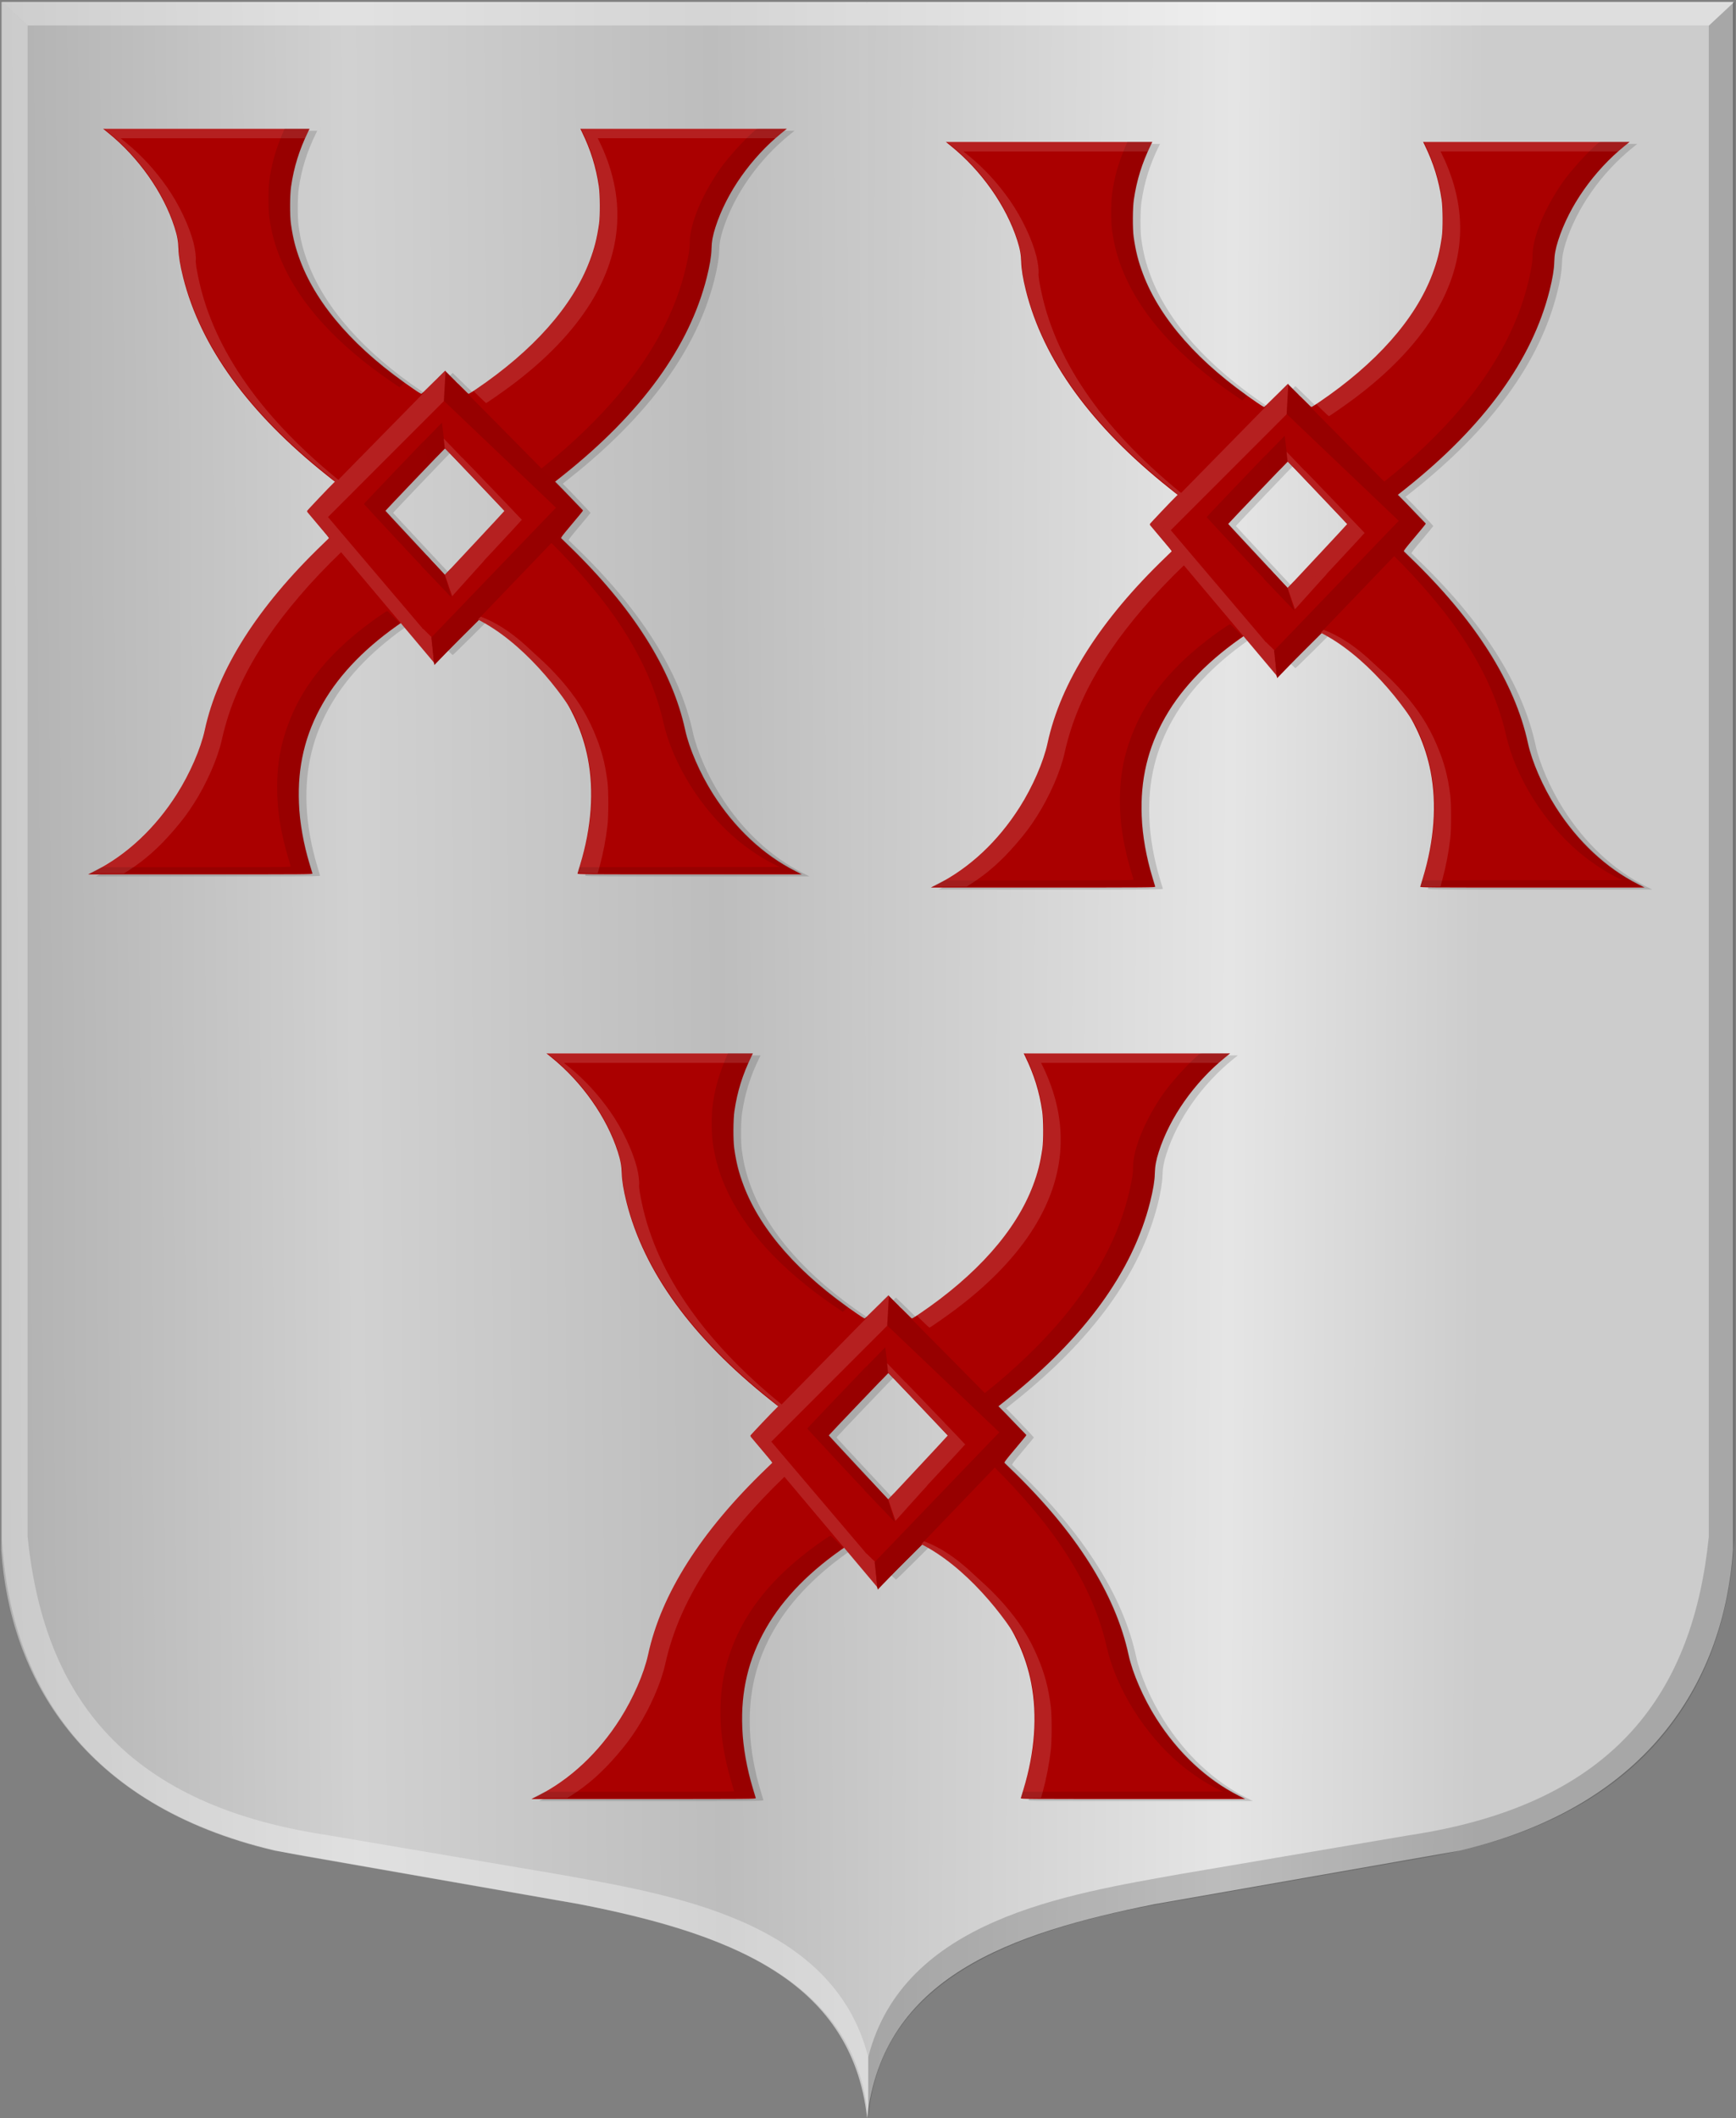
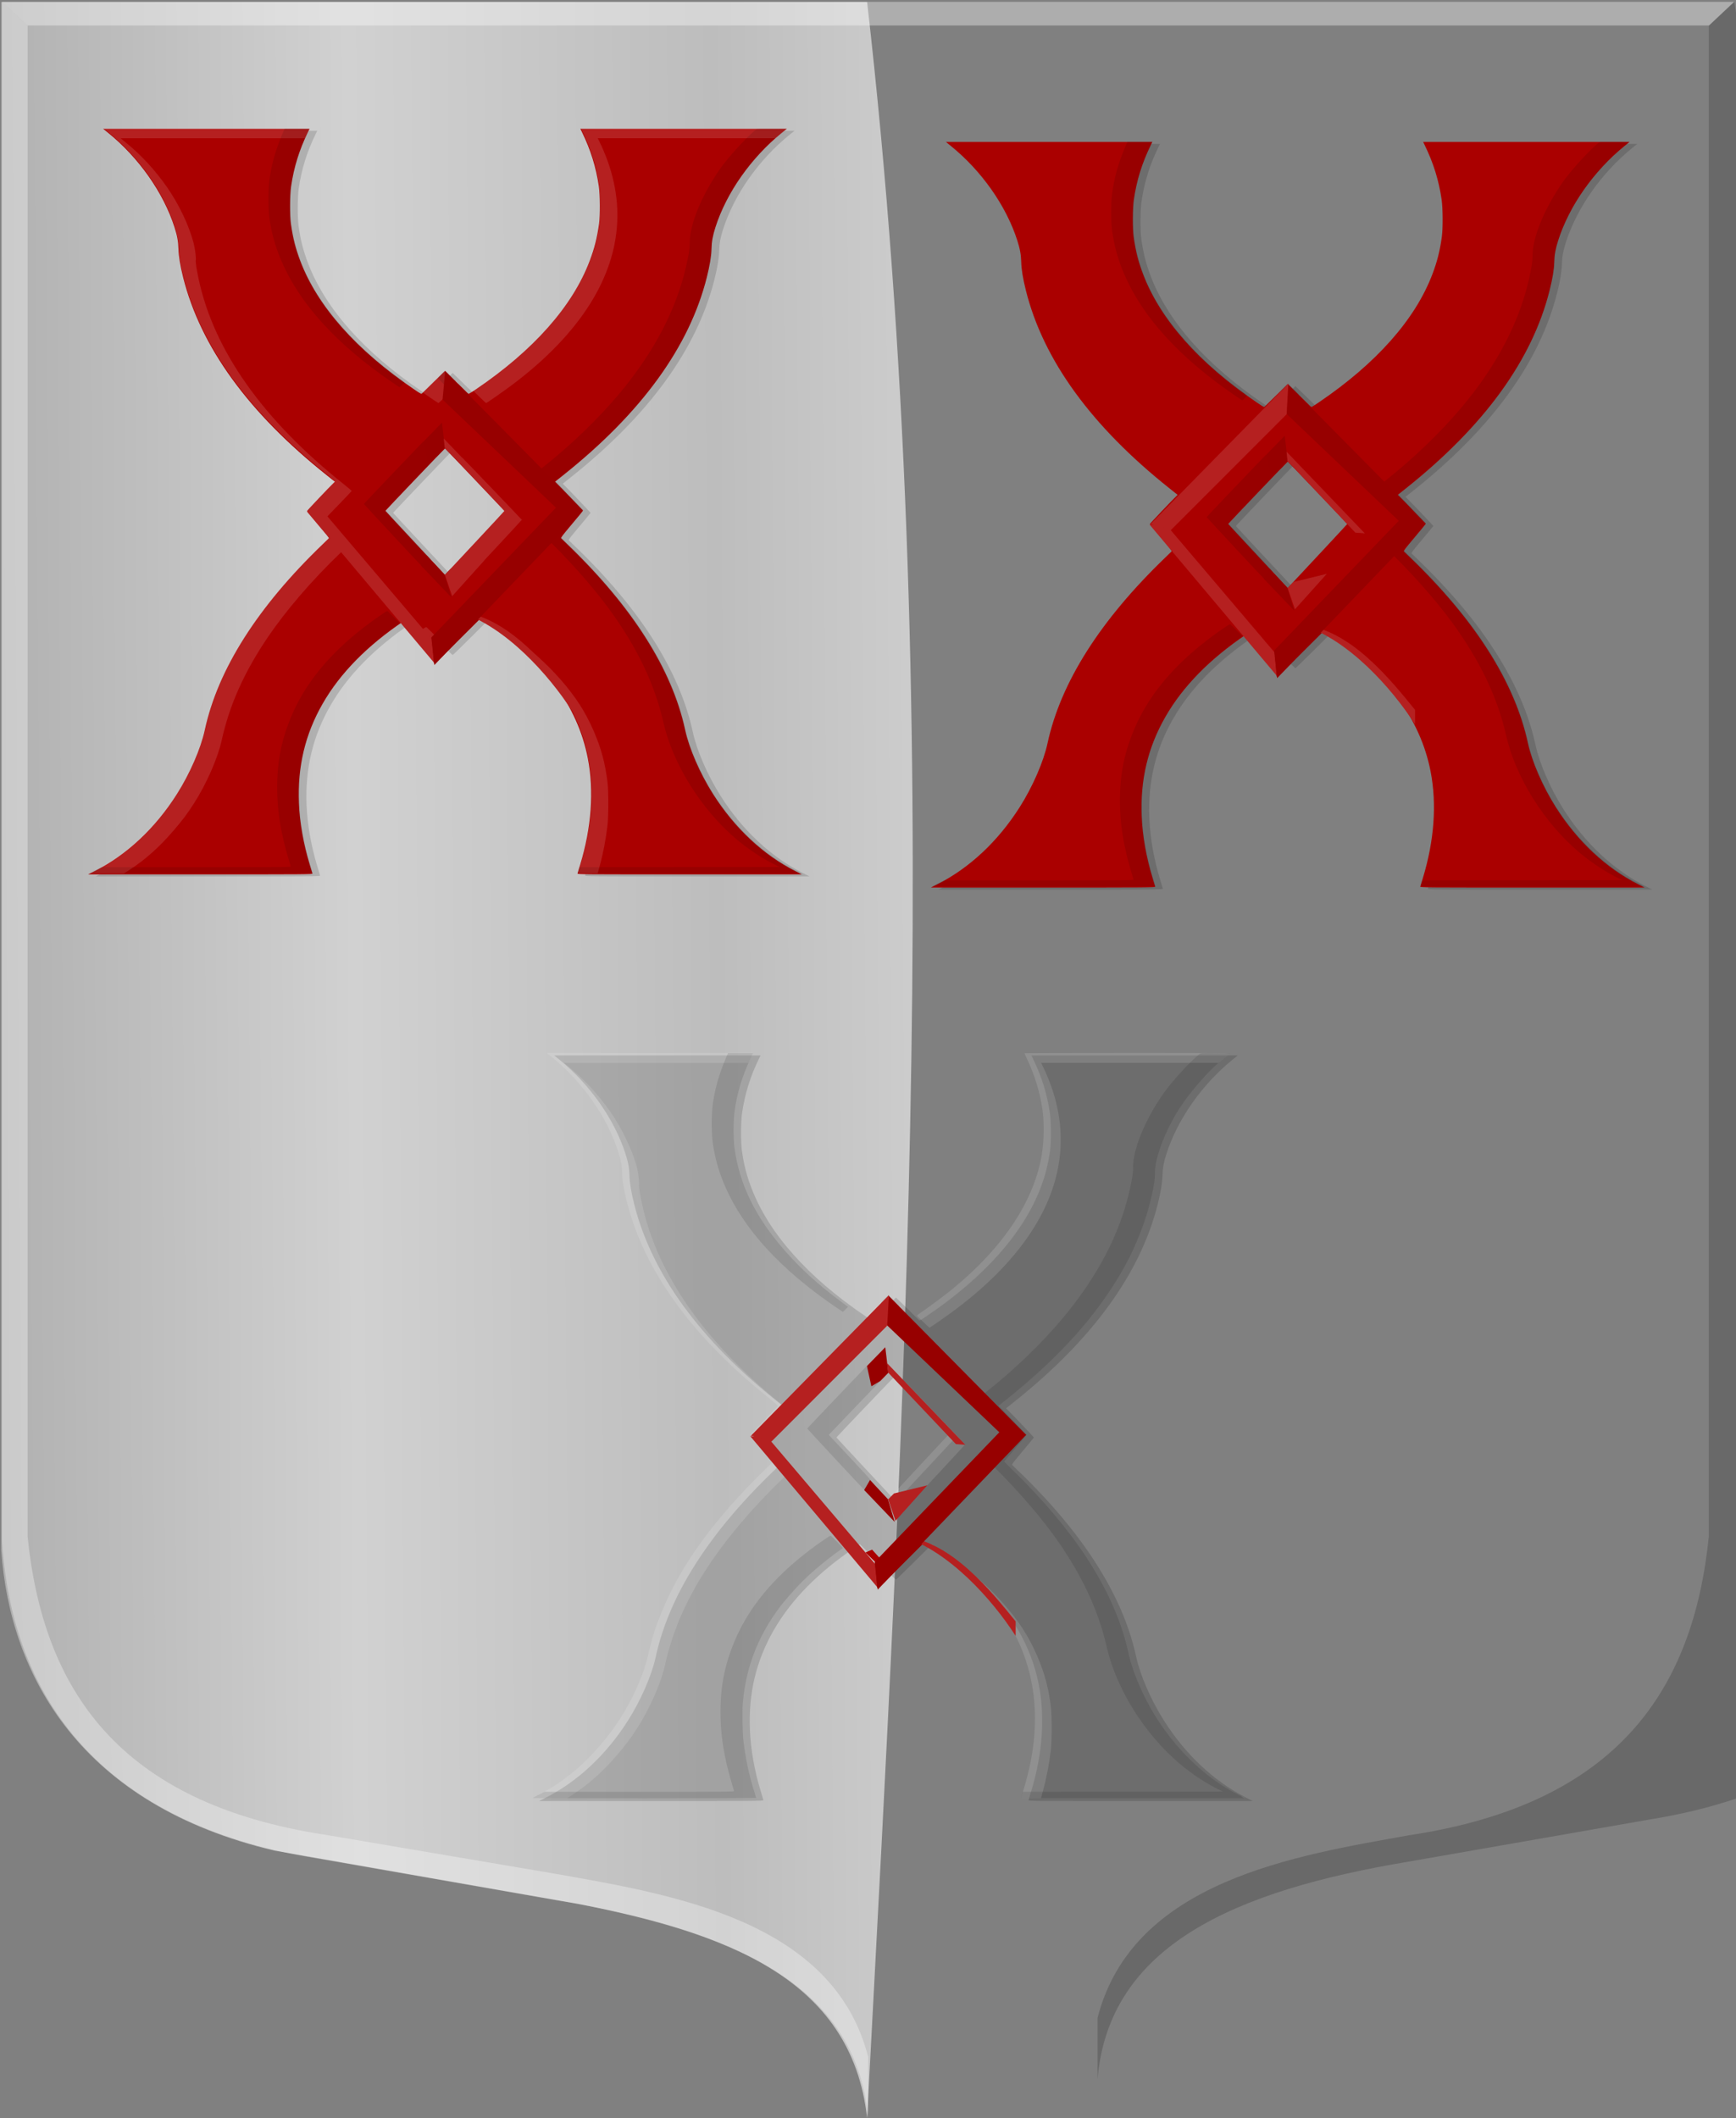
<svg xmlns="http://www.w3.org/2000/svg" xmlns:ns1="http://www.inkscape.org/namespaces/inkscape" xmlns:ns2="http://sodipodi.sourceforge.net/DTD/sodipodi-0.dtd" xmlns:xlink="http://www.w3.org/1999/xlink" width="384.75" height="469.281" id="svg26106" version="1.1" ns1:version="0.48.4 r9939" ns2:docname="Someren_wapen.svg">
  <rect width="100%" height="100%" fill="#808080" stroke="none" />
  <defs id="defs26108">
    <linearGradient id="linearGradient4053-4-8-3-4-70-2-0-9-0-2-1-3-7-2">
      <stop style="stop-color:#cc992d;stop-opacity:1;" offset="0" id="stop4055-9-6-3-5-7-6-2-0-5-2-5-0-6-1" />
      <stop style="stop-color:#e1a832;stop-opacity:1;" offset="0.143" id="stop4057-8-0-4-2-91-3-7-4-1-1-86-2-6-76" />
      <stop id="stop4059-2-1-2-9-5-1-8-9-2-4-3-7-3-1" offset="0.321" style="stop-color:#e5cf5c;stop-opacity:1;" />
      <stop style="stop-color:#e5c547;stop-opacity:1;" offset="0.5" id="stop4061-4-2-2-12-86-5-8-3-0-3-9-8-0-7" />
      <stop id="stop4063-5-6-0-49-39-9-5-1-9-2-4-8-9-30" offset="0.75" style="stop-color:#ffffa3;stop-opacity:1;" />
      <stop style="stop-color:#ffd94d;stop-opacity:1;" offset="0.875" id="stop4065-2-0-1-93-45-7-9-1-8-6-5-5-0-6" />
      <stop id="stop4067-9-5-2-76-3-0-7-9-9-0-3-9-8-0" offset="1" style="stop-color:#ffdb4e;stop-opacity:1;" />
    </linearGradient>
    <linearGradient id="linearGradient4053-4-8-3-4-70-2-0-9-1-7-1-5">
      <stop style="stop-color:#cc992d;stop-opacity:1;" offset="0" id="stop4055-9-6-3-5-7-6-2-0-2-5-5-6" />
      <stop style="stop-color:#e1a832;stop-opacity:1;" offset="0.143" id="stop4057-8-0-4-2-91-3-7-4-9-3-1-0" />
      <stop id="stop4059-2-1-2-9-5-1-8-9-3-4-0-7" offset="0.321" style="stop-color:#e5cf5c;stop-opacity:1;" />
      <stop style="stop-color:#e5c547;stop-opacity:1;" offset="0.5" id="stop4061-4-2-2-12-86-5-8-3-8-4-3-2" />
      <stop id="stop4063-5-6-0-49-39-9-5-1-5-5-9-0" offset="0.75" style="stop-color:#ffffa3;stop-opacity:1;" />
      <stop style="stop-color:#ffd94d;stop-opacity:1;" offset="0.875" id="stop4065-2-0-1-93-45-7-9-1-1-5-5-9" />
      <stop id="stop4067-9-5-2-76-3-0-7-9-5-1-8-5" offset="1" style="stop-color:#ffdb4e;stop-opacity:1;" />
    </linearGradient>
    <linearGradient id="linearGradient4053-4-8-3-4-70-2-0-9-0-0-1-6-3">
      <stop style="stop-color:#cc992d;stop-opacity:1;" offset="0" id="stop4055-9-6-3-5-7-6-2-0-5-8-3-2-2" />
      <stop style="stop-color:#e1a832;stop-opacity:1;" offset="0.143" id="stop4057-8-0-4-2-91-3-7-4-1-2-4-5-5" />
      <stop id="stop4059-2-1-2-9-5-1-8-9-2-7-7-7-6" offset="0.321" style="stop-color:#e5cf5c;stop-opacity:1;" />
      <stop style="stop-color:#e5c547;stop-opacity:1;" offset="0.5" id="stop4061-4-2-2-12-86-5-8-3-0-4-1-6-0" />
      <stop id="stop4063-5-6-0-49-39-9-5-1-9-0-3-3-8" offset="0.75" style="stop-color:#ffffa3;stop-opacity:1;" />
      <stop style="stop-color:#ffd94d;stop-opacity:1;" offset="0.875" id="stop4065-2-0-1-93-45-7-9-1-8-7-7-8-81" />
      <stop id="stop4067-9-5-2-76-3-0-7-9-9-6-1-5-5" offset="1" style="stop-color:#ffdb4e;stop-opacity:1;" />
    </linearGradient>
    <linearGradient id="linearGradient25431">
      <stop style="stop-color:#cc992d;stop-opacity:1;" offset="0" id="stop25433" />
      <stop style="stop-color:#e1a832;stop-opacity:1;" offset="0.143" id="stop25435" />
      <stop id="stop25437" offset="0.321" style="stop-color:#e5cf5c;stop-opacity:1;" />
      <stop style="stop-color:#e5c547;stop-opacity:1;" offset="0.5" id="stop25439" />
      <stop id="stop25441" offset="0.75" style="stop-color:#ffffa3;stop-opacity:1;" />
      <stop style="stop-color:#ffd94d;stop-opacity:1;" offset="0.875" id="stop25443" />
      <stop id="stop25445" offset="1" style="stop-color:#ffdb4e;stop-opacity:1;" />
    </linearGradient>
    <linearGradient id="linearGradient4053-4-8-3-4-70-2-0-9-0-2-6-8-3-0-6">
      <stop style="stop-color:#cc992d;stop-opacity:1;" offset="0" id="stop4055-9-6-3-5-7-6-2-0-5-2-8-3-5-2-3" />
      <stop style="stop-color:#e1a832;stop-opacity:1;" offset="0.143" id="stop4057-8-0-4-2-91-3-7-4-1-1-8-1-7-5-8" />
      <stop id="stop4059-2-1-2-9-5-1-8-9-2-4-9-1-1-1-1" offset="0.321" style="stop-color:#e5cf5c;stop-opacity:1;" />
      <stop style="stop-color:#e5c547;stop-opacity:1;" offset="0.5" id="stop4061-4-2-2-12-86-5-8-3-0-3-8-2-4-5-0" />
      <stop id="stop4063-5-6-0-49-39-9-5-1-9-2-7-5-7-7-6" offset="0.75" style="stop-color:#ffffa3;stop-opacity:1;" />
      <stop style="stop-color:#ffd94d;stop-opacity:1;" offset="0.875" id="stop4065-2-0-1-93-45-7-9-1-8-6-0-7-6-7-8" />
      <stop id="stop4067-9-5-2-76-3-0-7-9-9-0-7-6-8-9-7" offset="1" style="stop-color:#ffdb4e;stop-opacity:1;" />
    </linearGradient>
    <linearGradient id="linearGradient4053-4-8-3-4-70-2-0-9-0-2-1-3-7-1">
      <stop style="stop-color:#cc992d;stop-opacity:1;" offset="0" id="stop4055-9-6-3-5-7-6-2-0-5-2-5-0-6-9" />
      <stop style="stop-color:#e1a832;stop-opacity:1;" offset="0.143" id="stop4057-8-0-4-2-91-3-7-4-1-1-86-2-6-7" />
      <stop id="stop4059-2-1-2-9-5-1-8-9-2-4-3-7-3-0" offset="0.321" style="stop-color:#e5cf5c;stop-opacity:1;" />
      <stop style="stop-color:#e5c547;stop-opacity:1;" offset="0.5" id="stop4061-4-2-2-12-86-5-8-3-0-3-9-8-0-9" />
      <stop id="stop4063-5-6-0-49-39-9-5-1-9-2-4-8-9-3" offset="0.75" style="stop-color:#ffffa3;stop-opacity:1;" />
      <stop style="stop-color:#ffd94d;stop-opacity:1;" offset="0.875" id="stop4065-2-0-1-93-45-7-9-1-8-6-5-5-0-3" />
      <stop id="stop4067-9-5-2-76-3-0-7-9-9-0-3-9-8-3" offset="1" style="stop-color:#ffdb4e;stop-opacity:1;" />
    </linearGradient>
    <linearGradient id="linearGradient4053-4-8-3-4-70-2-0-9-1-7-1-3">
      <stop style="stop-color:#cc992d;stop-opacity:1;" offset="0" id="stop4055-9-6-3-5-7-6-2-0-2-5-5-5" />
      <stop style="stop-color:#e1a832;stop-opacity:1;" offset="0.143" id="stop4057-8-0-4-2-91-3-7-4-9-3-1-6" />
      <stop id="stop4059-2-1-2-9-5-1-8-9-3-4-0-9" offset="0.321" style="stop-color:#e5cf5c;stop-opacity:1;" />
      <stop style="stop-color:#e5c547;stop-opacity:1;" offset="0.5" id="stop4061-4-2-2-12-86-5-8-3-8-4-3-5" />
      <stop id="stop4063-5-6-0-49-39-9-5-1-5-5-9-9" offset="0.75" style="stop-color:#ffffa3;stop-opacity:1;" />
      <stop style="stop-color:#ffd94d;stop-opacity:1;" offset="0.875" id="stop4065-2-0-1-93-45-7-9-1-1-5-5-8" />
      <stop id="stop4067-9-5-2-76-3-0-7-9-5-1-8-8" offset="1" style="stop-color:#ffdb4e;stop-opacity:1;" />
    </linearGradient>
    <linearGradient id="linearGradient4053-4-8-3-4-70-2-0-9-0-0-1-6-9">
      <stop style="stop-color:#cc992d;stop-opacity:1;" offset="0" id="stop4055-9-6-3-5-7-6-2-0-5-8-3-2-5" />
      <stop style="stop-color:#e1a832;stop-opacity:1;" offset="0.143" id="stop4057-8-0-4-2-91-3-7-4-1-2-4-5-1" />
      <stop id="stop4059-2-1-2-9-5-1-8-9-2-7-7-7-3" offset="0.321" style="stop-color:#e5cf5c;stop-opacity:1;" />
      <stop style="stop-color:#e5c547;stop-opacity:1;" offset="0.5" id="stop4061-4-2-2-12-86-5-8-3-0-4-1-6-6" />
      <stop id="stop4063-5-6-0-49-39-9-5-1-9-0-3-3-2" offset="0.75" style="stop-color:#ffffa3;stop-opacity:1;" />
      <stop style="stop-color:#ffd94d;stop-opacity:1;" offset="0.875" id="stop4065-2-0-1-93-45-7-9-1-8-7-7-8-8" />
      <stop id="stop4067-9-5-2-76-3-0-7-9-9-6-1-5-8" offset="1" style="stop-color:#ffdb4e;stop-opacity:1;" />
    </linearGradient>
    <linearGradient id="linearGradient25484">
      <stop style="stop-color:#cc992d;stop-opacity:1;" offset="0" id="stop25486" />
      <stop style="stop-color:#e1a832;stop-opacity:1;" offset="0.143" id="stop25488" />
      <stop id="stop25490" offset="0.321" style="stop-color:#e5cf5c;stop-opacity:1;" />
      <stop style="stop-color:#e5c547;stop-opacity:1;" offset="0.5" id="stop25492" />
      <stop id="stop25494" offset="0.75" style="stop-color:#ffffa3;stop-opacity:1;" />
      <stop style="stop-color:#ffd94d;stop-opacity:1;" offset="0.875" id="stop25496" />
      <stop id="stop25498" offset="1" style="stop-color:#ffdb4e;stop-opacity:1;" />
    </linearGradient>
    <linearGradient id="linearGradient4053-4-8-3-4-70-2-0-9-0-2-6-8-3-0-8">
      <stop style="stop-color:#cc992d;stop-opacity:1;" offset="0" id="stop4055-9-6-3-5-7-6-2-0-5-2-8-3-5-2-1" />
      <stop style="stop-color:#e1a832;stop-opacity:1;" offset="0.143" id="stop4057-8-0-4-2-91-3-7-4-1-1-8-1-7-5-3" />
      <stop id="stop4059-2-1-2-9-5-1-8-9-2-4-9-1-1-1-3" offset="0.321" style="stop-color:#e5cf5c;stop-opacity:1;" />
      <stop style="stop-color:#e5c547;stop-opacity:1;" offset="0.5" id="stop4061-4-2-2-12-86-5-8-3-0-3-8-2-4-5-4" />
      <stop id="stop4063-5-6-0-49-39-9-5-1-9-2-7-5-7-7-3" offset="0.75" style="stop-color:#ffffa3;stop-opacity:1;" />
      <stop style="stop-color:#ffd94d;stop-opacity:1;" offset="0.875" id="stop4065-2-0-1-93-45-7-9-1-8-6-0-7-6-7-9" />
      <stop id="stop4067-9-5-2-76-3-0-7-9-9-0-7-6-8-9-2" offset="1" style="stop-color:#ffdb4e;stop-opacity:1;" />
    </linearGradient>
    <linearGradient id="linearGradient4070-8-2-8-8-7">
      <stop style="stop-color:#a3a3a3;stop-opacity:1;" offset="0" id="stop4072-1-2-6-4-1" />
      <stop style="stop-color:#b0b0b0;stop-opacity:1;" offset="0.143" id="stop4074-8-0-7-0-4" />
      <stop id="stop4076-6-1-0-3-7" offset="0.321" style="stop-color:#d1d1d1;stop-opacity:1;" />
      <stop style="stop-color:#bdbdbd;stop-opacity:1;" offset="0.5" id="stop4078-0-2-8-7-6" />
      <stop id="stop4080-2-7-1-8-8" offset="0.75" style="stop-color:#e5e5e5;stop-opacity:1;" />
      <stop style="stop-color:#cccccc;stop-opacity:1;" offset="0.875" id="stop4082-4-7-8-3-2" />
      <stop id="stop4084-9-0-3-1-3" offset="1" style="stop-color:#cccccc;stop-opacity:1;" />
    </linearGradient>
    <linearGradient id="linearGradient21877">
      <stop style="stop-color:#a3a3a3;stop-opacity:1;" offset="0" id="stop21879" />
      <stop style="stop-color:#b0b0b0;stop-opacity:1;" offset="0.143" id="stop21881" />
      <stop id="stop21883" offset="0.321" style="stop-color:#d1d1d1;stop-opacity:1;" />
      <stop style="stop-color:#bdbdbd;stop-opacity:1;" offset="0.5" id="stop21885" />
      <stop id="stop21887" offset="0.75" style="stop-color:#e5e5e5;stop-opacity:1;" />
      <stop style="stop-color:#cccccc;stop-opacity:1;" offset="0.875" id="stop21889" />
      <stop id="stop21891" offset="1" style="stop-color:#cccccc;stop-opacity:1;" />
    </linearGradient>
    <linearGradient id="linearGradient4053-4-8-3-4-70-2-0-9">
      <stop id="stop4055-9-6-3-5-7-6-2-0" offset="0" style="stop-color:#cc992d;stop-opacity:1;" />
      <stop id="stop4057-8-0-4-2-91-3-7-4" offset="0.143" style="stop-color:#e1a832;stop-opacity:1;" />
      <stop style="stop-color:#e5cf5c;stop-opacity:1;" offset="0.321" id="stop4059-2-1-2-9-5-1-8-9" />
      <stop id="stop4061-4-2-2-12-86-5-8-3" offset="0.5" style="stop-color:#e5c547;stop-opacity:1;" />
      <stop style="stop-color:#ffffa3;stop-opacity:1;" offset="0.75" id="stop4063-5-6-0-49-39-9-5-1" />
      <stop id="stop4065-2-0-1-93-45-7-9-1" offset="0.875" style="stop-color:#ffd94d;stop-opacity:1;" />
      <stop style="stop-color:#ffdb4e;stop-opacity:1;" offset="1" id="stop4067-9-5-2-76-3-0-7-9" />
    </linearGradient>
    <linearGradient id="linearGradient25537">
      <stop id="stop25539" offset="0" style="stop-color:#cc992d;stop-opacity:1;" />
      <stop id="stop25541" offset="0.143" style="stop-color:#e1a832;stop-opacity:1;" />
      <stop style="stop-color:#e5cf5c;stop-opacity:1;" offset="0.321" id="stop25543" />
      <stop id="stop25545" offset="0.5" style="stop-color:#e5c547;stop-opacity:1;" />
      <stop style="stop-color:#ffffa3;stop-opacity:1;" offset="0.75" id="stop25547" />
      <stop id="stop25549" offset="0.875" style="stop-color:#ffd94d;stop-opacity:1;" />
      <stop style="stop-color:#ffdb4e;stop-opacity:1;" offset="1" id="stop25551" />
    </linearGradient>
    <linearGradient id="linearGradient25554">
      <stop id="stop25556" offset="0" style="stop-color:#cc992d;stop-opacity:1;" />
      <stop id="stop25558" offset="0.143" style="stop-color:#e1a832;stop-opacity:1;" />
      <stop style="stop-color:#e5cf5c;stop-opacity:1;" offset="0.321" id="stop25560" />
      <stop id="stop25562" offset="0.5" style="stop-color:#e5c547;stop-opacity:1;" />
      <stop style="stop-color:#ffffa3;stop-opacity:1;" offset="0.75" id="stop25564" />
      <stop id="stop25566" offset="0.875" style="stop-color:#ffd94d;stop-opacity:1;" />
      <stop style="stop-color:#ffdb4e;stop-opacity:1;" offset="1" id="stop25568" />
    </linearGradient>
    <linearGradient id="linearGradient4070-8-2-8-8-7-1">
      <stop style="stop-color:#a3a3a3;stop-opacity:1;" offset="0" id="stop4072-1-2-6-4-1-7" />
      <stop style="stop-color:#b0b0b0;stop-opacity:1;" offset="0.143" id="stop4074-8-0-7-0-4-3" />
      <stop id="stop4076-6-1-0-3-7-0" offset="0.321" style="stop-color:#d1d1d1;stop-opacity:1;" />
      <stop style="stop-color:#bdbdbd;stop-opacity:1;" offset="0.5" id="stop4078-0-2-8-7-6-6" />
      <stop id="stop4080-2-7-1-8-8-0" offset="0.75" style="stop-color:#e5e5e5;stop-opacity:1;" />
      <stop style="stop-color:#cccccc;stop-opacity:1;" offset="0.875" id="stop4082-4-7-8-3-2-2" />
      <stop id="stop4084-9-0-3-1-3-5" offset="1" style="stop-color:#cccccc;stop-opacity:1;" />
    </linearGradient>
    <linearGradient id="linearGradient25690">
      <stop style="stop-color:#a3a3a3;stop-opacity:1;" offset="0" id="stop25692" />
      <stop style="stop-color:#b0b0b0;stop-opacity:1;" offset="0.143" id="stop25694" />
      <stop id="stop25696" offset="0.321" style="stop-color:#d1d1d1;stop-opacity:1;" />
      <stop style="stop-color:#bdbdbd;stop-opacity:1;" offset="0.5" id="stop25698" />
      <stop id="stop25700" offset="0.75" style="stop-color:#e5e5e5;stop-opacity:1;" />
      <stop style="stop-color:#cccccc;stop-opacity:1;" offset="0.875" id="stop25702" />
      <stop id="stop25704" offset="1" style="stop-color:#cccccc;stop-opacity:1;" />
    </linearGradient>
    <linearGradient ns1:collect="always" xlink:href="#linearGradient25690" id="linearGradient5095" x1="79.483" y1="552.618" x2="526.285" y2="554.638" gradientUnits="userSpaceOnUse" />
    <linearGradient ns1:collect="always" xlink:href="#linearGradient25690" id="linearGradient5103" x1="75.466" y1="552.613" x2="527.319" y2="549.582" gradientUnits="userSpaceOnUse" />
  </defs>
  <ns2:namedview id="base" pagecolor="#ffffff" bordercolor="#666666" borderopacity="1.0" ns1:pageopacity="0.0" ns1:pageshadow="2" ns1:zoom="0.98994949" ns1:cx="146.53331" ns1:cy="192.11784" ns1:document-units="px" ns1:current-layer="layer1" showgrid="false" fit-margin-top="0" fit-margin-left="0" fit-margin-right="0" fit-margin-bottom="0" ns1:window-width="1600" ns1:window-height="837" ns1:window-x="-8" ns1:window-y="-8" ns1:window-maximized="1" />
  <g ns1:label="Laag 1" ns1:groupmode="layer" id="layer1" transform="translate(-142.031,-319.781)">
    <path style="fill:url(#linearGradient5103);fill-opacity:1;stroke:#000000;stroke-width:0.342px;stroke-linecap:butt;stroke-linejoin:miter;stroke-opacity:0" d="m 334.208,320.221 -191.901,0 0,342.991 c 1.928,27.888 17.701,56.508 60.6,66.577 l 67.593,11.851 c 32.077,6.422 60.269,16.205 63.708,47.405 8.25,-156.275 17.898,-312.549 0,-468.824 z" id="path54256-1-2-2-4" ns1:connector-curvature="0" ns2:nodetypes="ccccccc" />
-     <path style="fill:url(#linearGradient5095);fill-opacity:1;stroke:#000000;stroke-width:0.342px;stroke-linecap:butt;stroke-linejoin:miter;stroke-opacity:0" d="m 334.213,320.226 191.901,0 0,342.991 c -1.928,27.888 -17.701,56.508 -60.6,66.576 l -67.593,11.851 c -32.077,6.422 -60.269,16.205 -63.708,47.405 z" id="path54256-0-7-9-7-0" ns1:connector-curvature="0" ns2:nodetypes="ccccccc" />
    <path style="fill:#ffffff;fill-opacity:0.326;stroke:#000000;stroke-width:0.342px;stroke-linecap:butt;stroke-linejoin:miter;stroke-opacity:0" d="m 142.482,320.187 5.667,5.237 0,334.806 c 3.432,33.62 19.942,59.127 66.327,66.1 l 50.804,8.611 c 25.056,4.493 61.387,10.036 69.15,40.521 l 0,13.533 c -2.514,-29.471 -30.018,-41.729 -69.15,-48.23 l -53.626,-9.37 C 169.88,724.586 144.846,700.904 142.482,660.989 z" id="path21701-20" ns1:connector-curvature="0" ns2:nodetypes="ccccccccccc" />
-     <path style="fill:#000000;fill-opacity:0.181;stroke:#000000;stroke-width:0.342px;stroke-linecap:butt;stroke-linejoin:miter;stroke-opacity:0" d="m 526.42,320.221 -5.667,5.237 0,334.806 c -3.431,33.62 -19.942,59.127 -66.327,66.1 l -50.804,8.611 c -25.056,4.493 -61.387,10.036 -69.15,40.521 l 0,13.533 c 2.514,-29.471 30.018,-41.729 69.15,-48.23 l 53.626,-9.37 c 41.774,-6.808 66.808,-30.491 69.172,-70.405 z" id="path21701-2-5" ns1:connector-curvature="0" ns2:nodetypes="ccccccccccc" />
+     <path style="fill:#000000;fill-opacity:0.181;stroke:#000000;stroke-width:0.342px;stroke-linecap:butt;stroke-linejoin:miter;stroke-opacity:0" d="m 526.42,320.221 -5.667,5.237 0,334.806 c -3.431,33.62 -19.942,59.127 -66.327,66.1 c -25.056,4.493 -61.387,10.036 -69.15,40.521 l 0,13.533 c 2.514,-29.471 30.018,-41.729 69.15,-48.23 l 53.626,-9.37 c 41.774,-6.808 66.808,-30.491 69.172,-70.405 z" id="path21701-2-5" ns1:connector-curvature="0" ns2:nodetypes="ccccccccccc" />
    <path style="fill:#ffffff;fill-opacity:0.358;stroke:#000000;stroke-width:0.342px;stroke-linecap:butt;stroke-linejoin:miter;stroke-opacity:0" d="m 526.342,320.187 -5.538,5.237 -372.655,0 -5.667,-5.237 z" id="path21721-5" ns1:connector-curvature="0" />
    <path style="fill:#000000;fill-opacity:0.146" d="m 164.641,513.252 c 7.167,-3.617 13.493,-9.532 18.315,-17.129 2.861,-4.506 5.274,-10.048 6.16,-14.142 2.912,-13.47 11.692,-27.3 26.162,-41.211 0.652,-0.627 1.245,-1.203 1.318,-1.28 0.111,-0.117 -0.272,-0.622 -2.323,-3.063 -1.35,-1.608 -2.467,-2.963 -2.481,-3.013 -0.019,-0.071 4.971,-5.331 5.925,-6.244 l 0.234,-0.224 -1.787,-1.422 c -17.339,-13.795 -27.988,-28.465 -31.844,-43.866 -0.654,-2.611 -0.995,-4.682 -1.035,-6.277 -0.041,-1.654 -0.275,-2.941 -0.873,-4.805 -2.459,-7.667 -7.915,-15.421 -14.731,-20.939 l -1.086,-0.879 22.871,0 22.871,0 -0.335,0.688 c -1.949,3.996 -3.129,7.787 -3.76,12.078 -0.278,1.891 -0.3,6.47 -0.04,8.31 0.444,3.137 1.011,5.38 2.071,8.185 3.794,10.042 12.454,19.812 25.224,28.457 1.582,1.071 1.586,1.073 1.805,0.87 0.121,-0.112 1.299,-1.268 2.618,-2.57 1.319,-1.301 2.413,-2.366 2.431,-2.366 0.019,0 1.112,1.065 2.431,2.366 1.319,1.301 2.497,2.458 2.618,2.57 0.219,0.203 0.223,0.201 1.805,-0.87 12.77,-8.646 21.429,-18.415 25.224,-28.457 1.06,-2.805 1.627,-5.048 2.071,-8.185 0.26,-1.84 0.238,-6.419 -0.04,-8.31 -0.631,-4.291 -1.811,-8.081 -3.76,-12.078 l -0.335,-0.688 22.871,0 22.871,0 -1.086,0.879 c -6.817,5.517 -12.272,13.272 -14.731,20.939 -0.598,1.864 -0.832,3.151 -0.873,4.805 -0.04,1.595 -0.381,3.666 -1.035,6.277 -3.856,15.402 -14.505,30.071 -31.844,43.866 l -1.787,1.422 0.234,0.224 c 0.955,0.912 5.946,6.172 5.925,6.244 -0.013,0.05 -1.131,1.406 -2.481,3.013 -2.051,2.441 -2.433,2.946 -2.323,3.063 0.073,0.076 0.666,0.653 1.318,1.28 14.47,13.911 23.249,27.741 26.162,41.211 0.885,4.094 3.299,9.636 6.16,14.142 4.822,7.597 11.148,13.512 18.315,17.129 l 1.375,0.694 -24.879,0 c -23.651,0 -24.876,0 -24.828,-0.189 0.029,-0.106 0.293,-0.985 0.587,-1.953 2.51,-8.242 3.097,-16.346 1.706,-23.542 -2.257,-11.68 -9.816,-21.874 -22.602,-30.483 l -1.077,-0.725 -3.942,3.924 c -2.168,2.158 -3.991,3.924 -4.05,3.924 -0.06,0 -1.882,-1.766 -4.05,-3.924 l -3.942,-3.924 -1.077,0.725 c -8.182,5.509 -14.149,11.578 -18.035,18.345 -3.892,6.778 -5.601,13.942 -5.265,22.074 0.179,4.334 1.006,9.015 2.404,13.605 0.295,0.968 0.559,1.847 0.587,1.953 0.049,0.183 -1.176,0.192 -24.828,0.189 l -24.879,0 1.375,-0.694 z m 84.536,-72.986 c 3.494,-3.742 6.361,-6.831 6.369,-6.866 0.013,-0.056 -13.13,-13.82 -13.197,-13.82 -0.068,0 -13.211,13.764 -13.197,13.82 0.009,0.035 2.98,3.241 6.603,7.124 l 6.587,7.06 0.24,-0.258 c 0.132,-0.142 3.099,-3.319 6.593,-7.061 z" id="path9043-4-2" ns1:connector-curvature="0" />
    <path style="fill:#aa0000" d="m 162.939,512.808 c 7.168,-3.617 13.493,-9.532 18.315,-17.129 2.861,-4.506 5.274,-10.048 6.16,-14.142 2.912,-13.47 11.692,-27.3 26.162,-41.211 0.652,-0.627 1.245,-1.203 1.318,-1.28 0.111,-0.117 -0.272,-0.622 -2.323,-3.063 -1.35,-1.608 -2.467,-2.964 -2.481,-3.013 -0.019,-0.071 4.971,-5.331 5.925,-6.243 l 0.234,-0.224 -1.787,-1.422 c -17.339,-13.795 -27.988,-28.465 -31.844,-43.866 -0.654,-2.611 -0.995,-4.682 -1.035,-6.277 -0.041,-1.654 -0.275,-2.941 -0.873,-4.805 -2.459,-7.667 -7.915,-15.421 -14.731,-20.939 l -1.086,-0.879 22.871,0 22.871,0 -0.335,0.688 c -1.949,3.996 -3.129,7.787 -3.76,12.078 -0.278,1.891 -0.3,6.47 -0.04,8.31 0.444,3.137 1.011,5.38 2.071,8.185 3.794,10.042 12.454,19.811 25.224,28.457 1.582,1.071 1.586,1.073 1.805,0.87 0.121,-0.112 1.299,-1.268 2.618,-2.57 1.319,-1.301 2.413,-2.366 2.431,-2.366 0.019,0 1.112,1.065 2.431,2.366 1.319,1.301 2.497,2.458 2.618,2.57 0.219,0.203 0.224,0.201 1.805,-0.87 12.77,-8.646 21.429,-18.415 25.224,-28.457 1.06,-2.805 1.627,-5.048 2.071,-8.185 0.26,-1.84 0.238,-6.419 -0.04,-8.31 -0.631,-4.291 -1.811,-8.081 -3.76,-12.078 l -0.335,-0.688 22.871,0 22.871,0 -1.086,0.879 c -6.817,5.517 -12.272,13.272 -14.731,20.939 -0.598,1.864 -0.832,3.151 -0.873,4.805 -0.04,1.595 -0.381,3.666 -1.035,6.277 -3.856,15.402 -14.505,30.071 -31.844,43.866 l -1.787,1.422 0.234,0.224 c 0.955,0.912 5.946,6.172 5.925,6.243 -0.013,0.05 -1.131,1.406 -2.481,3.013 -2.051,2.441 -2.433,2.946 -2.323,3.063 0.073,0.076 0.666,0.653 1.318,1.28 14.47,13.911 23.25,27.741 26.162,41.211 0.885,4.094 3.299,9.636 6.16,14.142 4.822,7.597 11.148,13.512 18.315,17.129 l 1.375,0.694 -24.879,0 c -23.651,0 -24.876,0 -24.828,-0.19 0.029,-0.105 0.293,-0.985 0.587,-1.954 2.51,-8.242 3.097,-16.346 1.706,-23.542 -2.257,-11.68 -9.816,-21.874 -22.602,-30.482 l -1.077,-0.725 -3.942,3.924 c -2.168,2.158 -3.991,3.924 -4.05,3.924 -0.06,0 -1.882,-1.766 -4.05,-3.924 l -3.942,-3.924 -1.077,0.725 c -8.182,5.509 -14.149,11.578 -18.035,18.345 -3.893,6.778 -5.601,13.942 -5.265,22.074 0.179,4.334 1.006,9.015 2.404,13.605 0.295,0.969 0.559,1.848 0.587,1.954 0.049,0.183 -1.176,0.193 -24.828,0.19 l -24.879,0 1.375,-0.694 z m 84.536,-72.986 c 3.494,-3.742 6.361,-6.831 6.369,-6.866 0.013,-0.056 -13.13,-13.82 -13.197,-13.82 -0.068,0 -13.211,13.764 -13.197,13.82 0.009,0.035 2.98,3.241 6.603,7.124 l 6.587,7.06 0.24,-0.258 c 0.132,-0.142 3.099,-3.319 6.593,-7.061 z" id="path9043-1-4-8" ns1:connector-curvature="0" />
    <path style="fill:#ffffff;fill-opacity:0.127" d="m 163.101,512.595 c 2.847,-1.436 5.443,-3.169 8.155,-5.442 3.572,-2.994 7.312,-7.303 9.999,-11.517 2.939,-4.61 5.312,-10.052 6.217,-14.256 0.687,-3.193 1.732,-6.434 3.176,-9.85 2.236,-5.291 4.901,-9.928 8.759,-15.243 3.602,-4.961 8.84,-10.889 14.092,-15.951 0.834,-0.804 1.531,-1.506 1.548,-1.559 0.017,-0.053 -1.09,-1.411 -2.461,-3.018 l -2.492,-2.921 0.327,-0.367 c 0.18,-0.202 1.543,-1.624 3.03,-3.161 1.486,-1.537 2.724,-2.839 2.75,-2.894 0.026,-0.054 -0.764,-0.748 -1.755,-1.54 -11.396,-9.106 -19.699,-18.313 -25.32,-28.074 -2.158,-3.747 -3.803,-7.35 -5.102,-11.17 -1.346,-3.96 -2.375,-8.555 -2.347,-10.481 0.033,-2.249 -0.682,-5.021 -2.207,-8.559 -2.813,-6.524 -7.642,-12.819 -13.426,-17.5 l -1.086,-0.879 22.879,0 22.879,0 -0.307,0.633 c -0.169,0.348 -0.411,0.843 -0.538,1.1 l -0.231,0.468 -20.44,0 -20.44,0 1.176,0.955 c 3.4,2.76 6.506,6.132 9.155,9.941 2.627,3.777 4.919,8.615 5.863,12.381 0.325,1.296 0.55,3.057 0.474,3.704 -0.066,0.554 0.135,1.898 0.632,4.22 3.388,15.858 14.307,31.258 32.302,45.557 0.902,0.716 1.627,1.34 1.612,1.385 -0.013,0.045 -1.403,1.507 -3.085,3.248 l -3.058,3.165 2.525,2.964 c 2.091,2.455 2.503,2.988 2.395,3.102 -0.072,0.075 -0.664,0.651 -1.316,1.278 -6.342,6.097 -12.022,12.701 -16.089,18.705 -5.189,7.661 -8.476,15.016 -10.178,22.772 -0.867,3.95 -3.341,9.59 -6.107,13.918 -1.497,2.342 -2.569,3.77 -4.602,6.127 -3.201,3.713 -6.283,6.453 -9.818,8.728 l -1.136,0.731 -3.89,0 -3.89,0 1.375,-0.694 z m 107.013,0.507 c 0.039,-0.106 0.345,-1.109 0.681,-2.229 3.629,-12.101 3.063,-23.327 -1.661,-32.961 -1.677,-3.421 -3.779,-6.51 -6.669,-9.8 -2.704,-3.079 -5.132,-5.33 -8.726,-8.09 -0.8,-0.614 -1.471,-1.136 -1.492,-1.158 -0.019,-0.023 0.036,-0.074 0.126,-0.114 0.185,-0.082 0.344,0.013 2.376,1.426 4.53,3.147 8.212,6.387 11.461,10.083 3.403,3.871 5.645,7.361 7.463,11.616 1.635,3.827 2.468,6.932 2.997,11.171 0.245,1.962 0.247,7.452 0.002,9.575 -0.354,3.086 -0.97,6.286 -1.777,9.231 l -0.396,1.444 -2.229,0 c -2.086,0 -2.224,-0.013 -2.158,-0.193 z m 49.045,0.019 c -0.143,-0.09 -0.261,-0.185 -0.261,-0.21 0,-0.046 0.679,0.26 0.751,0.34 0.102,0.111 -0.258,0.017 -0.49,-0.129 z m -81.028,-51.289 c -1.369,-1.365 -2.489,-2.516 -2.489,-2.558 0,-0.042 0.188,-0.196 0.418,-0.342 0.373,-0.237 0.439,-0.248 0.611,-0.108 0.106,0.087 1.24,1.197 2.521,2.469 l 2.328,2.311 -0.347,0.358 c -0.191,0.197 -0.393,0.356 -0.45,0.355 -0.056,0 -1.223,-1.12 -2.592,-2.484 z m 4.943,-14.196 c -0.776,-0.831 -1.424,-1.522 -1.44,-1.536 -0.017,-0.017 2.751,-3.008 6.15,-6.655 l 6.179,-6.629 -0.271,-0.301 c -0.191,-0.213 -8.493,-8.87 -9.938,-10.364 -0.084,-0.086 0.565,-0.973 0.711,-0.973 0.062,0 13.142,13.647 13.195,13.767 0.017,0.036 -2.83,3.125 -6.325,6.865 -3.494,3.74 -6.465,6.921 -6.602,7.069 l -0.249,0.268 -1.411,-1.511 z m -5.63,-39.712 c -0.913,-0.625 -1.659,-1.16 -1.659,-1.187 0,-0.026 1.024,-1.056 2.276,-2.285 1.252,-1.23 2.363,-2.327 2.47,-2.438 0.192,-0.2 0.214,-0.184 1.624,1.199 0.786,0.771 1.433,1.451 1.437,1.512 0.009,0.135 -4.252,4.349 -4.389,4.342 -0.054,0 -0.846,-0.517 -1.758,-1.143 z m 10.933,-0.133 c -0.719,-0.705 -1.343,-1.317 -1.385,-1.361 -0.042,-0.044 0.427,-0.416 1.043,-0.828 1.498,-1.001 4.988,-3.592 6.573,-4.88 11.614,-9.435 18.571,-19.974 20.142,-30.513 0.415,-2.781 0.443,-6.906 0.065,-9.451 -0.588,-3.96 -1.744,-7.728 -3.473,-11.32 -0.286,-0.594 -0.52,-1.113 -0.52,-1.153 0,-0.04 10.273,-0.07 22.829,-0.068 21.502,0 22.816,0.017 22.597,0.193 -0.128,0.103 -0.725,0.595 -1.328,1.093 l -1.096,0.906 -19.652,0 -19.652,0 0.335,0.688 c 5.941,12.181 5.272,24.283 -1.984,35.905 -3.905,6.255 -9.73,12.329 -17.242,17.98 -2.003,1.507 -5.705,4.086 -5.865,4.086 -0.045,0 -0.671,-0.577 -1.39,-1.282 z" id="path9068-9-6-3" ns1:connector-curvature="0" />
    <path style="fill:#000000;fill-opacity:0.108" d="m 161.758,513.292 c 0.023,-0.023 0.637,-0.346 1.367,-0.715 l 1.328,-0.67 21.038,0 c 19.997,0 21.034,-0.013 20.974,-0.193 -0.035,-0.106 -0.318,-1.057 -0.63,-2.113 -1.411,-4.787 -2.188,-9.242 -2.343,-13.432 -0.248,-6.704 0.732,-12.168 3.216,-17.939 2.613,-6.068 6.738,-11.533 12.601,-16.694 2.254,-1.984 5.181,-4.222 7.657,-5.855 0.867,-0.572 0.879,-0.576 1.095,-0.378 0.617,0.567 2.532,2.506 2.529,2.56 -0.002,0.034 -0.354,0.305 -0.782,0.603 -2.414,1.677 -5.703,4.396 -7.944,6.568 -1.44,1.396 -4.181,4.493 -5.299,5.987 -4.876,6.516 -7.571,13.578 -8.167,21.402 -0.144,1.891 -0.065,6.426 0.143,8.202 0.445,3.796 1.275,7.696 2.388,11.217 0.228,0.722 0.415,1.353 0.415,1.403 0,0.05 -11.166,0.091 -24.813,0.091 -13.647,0 -24.795,-0.019 -24.773,-0.045 z m 108.306,-0.092 c 0.023,-0.075 0.117,-0.397 0.207,-0.715 l 0.164,-0.577 22.197,-0.026 22.197,-0.026 -0.56,-0.261 c -2.832,-1.322 -6.207,-3.519 -8.952,-5.829 -7.877,-6.627 -14.199,-16.751 -16.3,-26.101 -1.86,-8.275 -5.894,-16.664 -12.042,-25.037 -3.753,-5.112 -9.359,-11.394 -14.585,-16.343 -0.479,-0.454 -0.874,-0.866 -0.877,-0.916 -0.002,-0.05 1.104,-1.391 2.46,-2.981 1.356,-1.59 2.465,-2.92 2.465,-2.956 0,-0.036 -1.385,-1.502 -3.078,-3.258 l -3.078,-3.192 0.589,-0.483 c 0.324,-0.266 1.144,-0.923 1.822,-1.46 5.904,-4.684 11.928,-10.489 16.399,-15.805 7.763,-9.229 12.729,-18.624 14.98,-28.339 0.602,-2.599 0.835,-4.075 0.821,-5.212 -0.049,-4.053 2.56,-10.471 6.666,-16.398 1.784,-2.575 5.865,-7.06 7.994,-8.784 0.298,-0.242 0.33,-0.244 3.546,-0.215 l 3.245,0.03 -1.081,0.876 c -2.124,1.722 -3.793,3.365 -5.922,5.834 -3.329,3.859 -5.497,7.241 -7.341,11.449 -1.542,3.52 -2.306,6.456 -2.268,8.723 0.017,1.022 -0.169,2.259 -0.682,4.539 -0.778,3.456 -1.789,6.588 -3.215,9.96 -1.159,2.74 -1.985,4.413 -3.397,6.878 -5.66,9.881 -13.887,19.042 -25.308,28.184 l -2.011,1.61 3.007,3.107 c 1.654,1.709 3.049,3.177 3.101,3.262 0.073,0.12 -0.469,0.809 -2.394,3.045 -1.369,1.589 -2.489,2.924 -2.489,2.965 0,0.041 0.585,0.635 1.301,1.32 0.716,0.684 2.049,2.005 2.963,2.936 12.924,13.153 20.598,25.778 23.32,38.368 0.732,3.383 2.524,7.82 4.802,11.886 3.837,6.849 9.486,13.018 15.595,17.03 1.491,0.979 2.461,1.54 4.077,2.355 l 1.375,0.694 -24.878,0 c -19.863,0 -24.869,-0.026 -24.834,-0.134 z M 239.131,462.858 c -0.837,-0.828 -1.518,-1.534 -1.514,-1.568 0.019,-0.152 6.158,-6.115 6.284,-6.103 0.195,0.017 3.581,2.373 3.549,2.467 -0.034,0.1 -6.679,6.709 -6.746,6.709 -0.029,0 -0.736,-0.677 -1.573,-1.505 z m -9.899,-24.336 c -3.59,-3.856 -6.535,-7.043 -6.543,-7.084 -0.009,-0.04 2.947,-3.171 6.568,-6.956 l 6.583,-6.883 0.34,0.353 c 0.187,0.194 0.887,0.923 1.556,1.619 l 1.216,1.266 -0.28,0.275 c -0.154,0.151 -2.741,2.85 -5.75,5.998 l -5.47,5.723 0.313,0.324 c 0.172,0.178 2.46,2.625 5.085,5.436 3.82,4.093 4.746,5.138 4.646,5.243 -0.069,0.071 -0.453,0.486 -0.855,0.919 -0.401,0.434 -0.764,0.786 -0.806,0.783 -0.042,0 -3.014,-3.16 -6.604,-7.016 z m -0.536,-34.21 c -12.091,-8.296 -20.186,-17.189 -24.269,-26.66 -1.401,-3.25 -2.252,-6.323 -2.729,-9.862 -0.232,-1.724 -0.229,-6.109 0.006,-7.869 0.478,-3.574 1.281,-6.52 2.739,-10.042 l 0.672,-1.623 2.776,0 2.776,0 -0.417,0.875 c -1.985,4.164 -3.164,8.07 -3.708,12.276 -0.238,1.84 -0.236,5.972 0.002,7.759 1.098,8.192 4.649,15.442 11.211,22.893 3.529,4.007 7.235,7.38 12.09,11.004 l 1.88,1.403 -0.559,0.564 c -0.307,0.31 -0.573,0.561 -0.59,0.557 -0.017,0 -0.863,-0.577 -1.88,-1.275 z m 11.379,0.276 c -0.548,-0.546 -0.996,-1.036 -0.996,-1.088 0,-0.088 1.538,-1.649 1.625,-1.649 0.062,0 2.413,2.339 2.384,2.372 -0.042,0.048 -1.984,1.371 -2.001,1.364 -0.009,0 -0.464,-0.453 -1.012,-0.999 z" id="path9093-5-9-7" ns1:connector-curvature="0" />
    <path style="fill:#b52020;fill-opacity:1;stroke:none" d="m 210.04,433.103 28.257,33.574 2.203,-2.001 -26.629,-31.35 z" id="path9095-5-8-5" ns1:connector-curvature="0" />
    <path style="fill:#970000;fill-opacity:1;stroke:none" d="m 238.211,466.77 -0.464,-5.681 5.012,-4.874 5.849,0.477 -8.897,8.874 z" id="path9097-7-5-4" ns1:connector-curvature="0" ns2:nodetypes="cccccc" />
-     <path style="fill:#aa0000;fill-opacity:1;stroke:none" d="m 235.591,458.881 2.191,2.154 0.946,-0.931 -1.664,-1.848 z" id="path9099-4-66-1" ns1:connector-curvature="0" />
    <path style="fill:#b52020;fill-opacity:1;stroke:none" d="m 243.877,455.351 c 10.219,3.266 19.702,13.795 24.993,22.011 l 0,-3.223 c -5.189,-6.374 -14.324,-17.932 -24.993,-18.788 z" id="path9101-7-0-8" ns1:connector-curvature="0" ns2:nodetypes="cccc" />
    <path style="fill:#970000;fill-opacity:1;stroke:none" d="m 237.627,461.007 28.736,-29.905 4.789,1.779 -32.855,34.241 z" id="path9103-3-7-2" ns1:connector-curvature="0" />
    <path style="fill:#970000;fill-opacity:1;stroke:none" d="m 240.692,401.975 -0.575,6.337 26.725,25.458 4.406,-0.889 z" id="path9105-4-27-9" ns1:connector-curvature="0" />
-     <path style="fill:#b52020;fill-opacity:1;stroke:none" d="m 210.231,432.992 30.556,-31.128 -0.383,6.782 -25.671,25.681 z" id="path9107-0-26-6" ns1:connector-curvature="0" />
    <path style="fill:#970000;fill-opacity:1;stroke:none" d="m 235.918,417.578 0.982,4.481 1.998,-1.179 1.761,-1.808 -0.677,-5.66 z" id="path9109-8-47-8" ns1:connector-curvature="0" ns2:nodetypes="cccccc" />
    <path style="fill:#b52020;fill-opacity:1;stroke:none" d="m 240.592,418.993 15.037,15.879 2.1,0.157 -17.339,-18.08 z" id="path9111-8-1-9" ns1:connector-curvature="0" />
    <path style="fill:#970000;fill-opacity:1;stroke:none" d="m 235.304,445.054 6.777,7.087 -1.509,-5.058 -3.975,-4.252 z" id="path9113-1-3-8" ns1:connector-curvature="0" />
    <path style="fill:#b52020;fill-opacity:1;stroke:none" d="m 240.62,447.111 1.628,4.753 7.064,-7.865 -7.4,1.806 z" id="path9115-5-2-1" ns1:connector-curvature="0" />
    <path style="fill:#000000;fill-opacity:0.146" d="m 351.423,516.164 c 7.167,-3.617 13.493,-9.532 18.315,-17.129 2.861,-4.506 5.274,-10.048 6.16,-14.142 2.912,-13.47 11.692,-27.3 26.162,-41.211 0.652,-0.627 1.245,-1.203 1.318,-1.28 0.111,-0.117 -0.272,-0.622 -2.323,-3.063 -1.35,-1.608 -2.467,-2.963 -2.481,-3.013 -0.019,-0.071 4.971,-5.331 5.925,-6.244 l 0.234,-0.223 -1.787,-1.422 c -17.339,-13.795 -27.988,-28.465 -31.844,-43.866 -0.654,-2.611 -0.995,-4.682 -1.035,-6.277 -0.041,-1.654 -0.275,-2.941 -0.873,-4.805 -2.459,-7.667 -7.915,-15.421 -14.731,-20.939 l -1.086,-0.879 22.871,0 22.871,0 -0.335,0.688 c -1.949,3.996 -3.129,7.787 -3.76,12.078 -0.278,1.891 -0.3,6.47 -0.04,8.31 0.444,3.137 1.011,5.38 2.071,8.185 3.794,10.042 12.454,19.812 25.224,28.457 1.582,1.071 1.586,1.073 1.805,0.87 0.121,-0.112 1.299,-1.268 2.618,-2.57 1.319,-1.301 2.413,-2.366 2.431,-2.366 0.019,0 1.112,1.065 2.431,2.366 1.319,1.301 2.497,2.458 2.618,2.57 0.219,0.203 0.223,0.201 1.805,-0.87 12.77,-8.646 21.429,-18.415 25.224,-28.457 1.06,-2.805 1.627,-5.048 2.071,-8.185 0.26,-1.84 0.238,-6.419 -0.04,-8.31 -0.631,-4.291 -1.811,-8.081 -3.76,-12.078 l -0.335,-0.688 22.871,0 22.871,0 -1.086,0.879 c -6.817,5.517 -12.272,13.272 -14.731,20.939 -0.598,1.864 -0.832,3.151 -0.873,4.805 -0.04,1.595 -0.381,3.666 -1.035,6.277 -3.856,15.402 -14.505,30.071 -31.844,43.866 l -1.787,1.422 0.234,0.223 c 0.955,0.912 5.946,6.172 5.925,6.244 -0.013,0.05 -1.131,1.406 -2.481,3.013 -2.051,2.441 -2.433,2.946 -2.323,3.063 0.073,0.076 0.666,0.653 1.318,1.28 14.47,13.912 23.249,27.741 26.162,41.211 0.885,4.094 3.299,9.636 6.16,14.142 4.822,7.597 11.148,13.512 18.315,17.129 l 1.375,0.694 -24.879,0 c -23.651,0 -24.876,0 -24.828,-0.189 0.029,-0.106 0.293,-0.985 0.587,-1.953 2.51,-8.242 3.097,-16.346 1.706,-23.542 -2.257,-11.68 -9.816,-21.874 -22.602,-30.482 l -1.077,-0.725 -3.942,3.924 c -2.168,2.158 -3.991,3.924 -4.05,3.924 -0.06,0 -1.882,-1.766 -4.05,-3.924 l -3.942,-3.924 -1.077,0.725 c -8.182,5.509 -14.149,11.578 -18.035,18.345 -3.893,6.778 -5.601,13.942 -5.264,22.074 0.179,4.334 1.006,9.015 2.404,13.605 0.295,0.968 0.559,1.847 0.587,1.953 0.049,0.183 -1.176,0.193 -24.828,0.189 l -24.879,0 1.375,-0.694 z m 84.536,-72.986 c 3.494,-3.742 6.36,-6.831 6.369,-6.866 0.013,-0.056 -13.13,-13.82 -13.197,-13.82 -0.068,0 -13.211,13.764 -13.197,13.82 0.009,0.034 2.98,3.241 6.603,7.124 l 6.587,7.06 0.24,-0.258 c 0.132,-0.142 3.099,-3.319 6.593,-7.061 z" id="path9043-2-1-6" ns1:connector-curvature="0" />
    <path style="fill:#aa0000" d="m 349.721,515.72 c 7.168,-3.617 13.493,-9.532 18.315,-17.129 2.861,-4.506 5.274,-10.048 6.16,-14.142 2.912,-13.47 11.692,-27.3 26.162,-41.211 0.652,-0.627 1.245,-1.203 1.318,-1.28 0.111,-0.117 -0.272,-0.622 -2.323,-3.063 -1.35,-1.608 -2.467,-2.964 -2.481,-3.013 -0.019,-0.071 4.971,-5.331 5.925,-6.243 l 0.234,-0.223 -1.787,-1.422 c -17.339,-13.795 -27.988,-28.465 -31.844,-43.866 -0.654,-2.611 -0.995,-4.682 -1.035,-6.277 -0.041,-1.654 -0.275,-2.941 -0.873,-4.805 -2.459,-7.667 -7.915,-15.421 -14.731,-20.939 l -1.086,-0.879 22.871,0 22.871,0 -0.335,0.688 c -1.949,3.996 -3.129,7.787 -3.76,12.078 -0.278,1.891 -0.3,6.47 -0.04,8.31 0.444,3.137 1.011,5.38 2.071,8.185 3.794,10.042 12.454,19.811 25.224,28.457 1.582,1.071 1.586,1.073 1.805,0.87 0.121,-0.112 1.299,-1.268 2.618,-2.57 1.319,-1.301 2.413,-2.366 2.431,-2.366 0.019,0 1.112,1.065 2.431,2.366 1.319,1.301 2.497,2.458 2.618,2.57 0.219,0.203 0.224,0.201 1.805,-0.87 12.77,-8.646 21.429,-18.415 25.224,-28.457 1.06,-2.805 1.627,-5.048 2.071,-8.185 0.26,-1.84 0.238,-6.419 -0.04,-8.31 -0.631,-4.291 -1.811,-8.081 -3.76,-12.078 l -0.335,-0.688 22.871,0 22.871,0 -1.086,0.879 c -6.817,5.517 -12.272,13.272 -14.731,20.939 -0.598,1.864 -0.832,3.151 -0.873,4.805 -0.04,1.595 -0.381,3.666 -1.035,6.277 -3.856,15.402 -14.505,30.071 -31.844,43.866 l -1.787,1.422 0.234,0.223 c 0.955,0.912 5.946,6.172 5.925,6.243 -0.013,0.05 -1.131,1.406 -2.481,3.013 -2.051,2.441 -2.433,2.946 -2.323,3.063 0.073,0.076 0.666,0.653 1.318,1.28 14.47,13.911 23.249,27.741 26.162,41.211 0.885,4.094 3.299,9.636 6.16,14.142 4.822,7.597 11.148,13.512 18.315,17.129 l 1.375,0.694 -24.879,0 c -23.651,0 -24.876,0 -24.828,-0.19 0.029,-0.105 0.293,-0.985 0.587,-1.954 2.51,-8.242 3.097,-16.346 1.706,-23.542 -2.257,-11.68 -9.816,-21.874 -22.602,-30.483 l -1.077,-0.725 -3.942,3.924 c -2.168,2.158 -3.991,3.924 -4.05,3.924 -0.06,0 -1.882,-1.766 -4.05,-3.924 l -3.942,-3.924 -1.077,0.725 c -8.182,5.509 -14.149,11.578 -18.035,18.345 -3.893,6.778 -5.601,13.941 -5.265,22.074 0.179,4.334 1.006,9.015 2.404,13.605 0.295,0.969 0.559,1.848 0.587,1.954 0.049,0.183 -1.176,0.193 -24.828,0.19 l -24.879,0 1.375,-0.694 z m 84.536,-72.986 c 3.494,-3.742 6.361,-6.831 6.369,-6.866 0.013,-0.056 -13.13,-13.82 -13.197,-13.82 -0.068,0 -13.211,13.764 -13.197,13.82 0.009,0.034 2.98,3.241 6.603,7.124 l 6.587,7.06 0.24,-0.258 c 0.132,-0.142 3.099,-3.319 6.593,-7.061 z" id="path9043-1-3-6-3" ns1:connector-curvature="0" />
-     <path style="fill:#ffffff;fill-opacity:0.127" d="m 349.883,515.507 c 2.847,-1.436 5.443,-3.169 8.155,-5.442 3.572,-2.994 7.312,-7.303 9.999,-11.517 2.939,-4.61 5.312,-10.052 6.217,-14.256 0.687,-3.193 1.732,-6.434 3.176,-9.85 2.236,-5.291 4.901,-9.928 8.759,-15.243 3.602,-4.961 8.84,-10.889 14.092,-15.951 0.834,-0.804 1.531,-1.506 1.548,-1.559 0.017,-0.053 -1.09,-1.411 -2.461,-3.018 l -2.492,-2.921 0.327,-0.367 c 0.18,-0.202 1.543,-1.624 3.029,-3.161 1.486,-1.537 2.724,-2.839 2.75,-2.893 0.026,-0.054 -0.764,-0.748 -1.755,-1.54 -11.396,-9.106 -19.699,-18.313 -25.32,-28.074 -2.158,-3.747 -3.803,-7.349 -5.102,-11.17 -1.346,-3.96 -2.375,-8.555 -2.347,-10.481 0.033,-2.249 -0.682,-5.021 -2.207,-8.559 -2.813,-6.524 -7.642,-12.819 -13.426,-17.5 l -1.086,-0.879 22.879,0 22.879,0 -0.307,0.633 c -0.169,0.348 -0.41,0.843 -0.537,1.1 l -0.231,0.468 -20.44,0 -20.44,0 1.176,0.954 c 3.4,2.76 6.506,6.132 9.155,9.941 2.627,3.777 4.919,8.615 5.863,12.381 0.325,1.296 0.55,3.057 0.474,3.704 -0.066,0.554 0.135,1.898 0.632,4.22 3.388,15.858 14.307,31.258 32.302,45.557 0.902,0.716 1.627,1.34 1.612,1.385 -0.013,0.045 -1.403,1.507 -3.085,3.248 l -3.058,3.165 2.525,2.964 c 2.091,2.455 2.503,2.988 2.394,3.102 -0.072,0.075 -0.664,0.651 -1.316,1.278 -6.342,6.097 -12.022,12.701 -16.089,18.705 -5.189,7.661 -8.476,15.016 -10.178,22.772 -0.867,3.95 -3.341,9.59 -6.107,13.918 -1.497,2.342 -2.569,3.77 -4.602,6.127 -3.201,3.713 -6.283,6.453 -9.818,8.728 l -1.136,0.731 -3.89,0 -3.89,0 1.375,-0.694 z m 107.013,0.507 c 0.039,-0.106 0.345,-1.109 0.681,-2.229 3.629,-12.101 3.063,-23.327 -1.661,-32.961 -1.677,-3.421 -3.779,-6.51 -6.669,-9.8 -2.704,-3.079 -5.132,-5.33 -8.726,-8.09 -0.8,-0.614 -1.471,-1.136 -1.492,-1.158 -0.019,-0.023 0.036,-0.074 0.126,-0.114 0.185,-0.082 0.344,0.013 2.376,1.425 4.53,3.147 8.212,6.387 11.461,10.083 3.403,3.871 5.645,7.361 7.463,11.616 1.635,3.827 2.468,6.932 2.997,11.171 0.245,1.962 0.247,7.452 0.002,9.575 -0.354,3.086 -0.97,6.286 -1.777,9.231 l -0.396,1.444 -2.228,0 c -2.086,0 -2.224,-0.013 -2.158,-0.193 z m 49.045,0.019 c -0.143,-0.09 -0.261,-0.185 -0.261,-0.21 0,-0.046 0.679,0.26 0.751,0.34 0.102,0.111 -0.258,0.017 -0.49,-0.129 z m -81.028,-51.289 c -1.369,-1.365 -2.489,-2.516 -2.489,-2.558 0,-0.043 0.188,-0.196 0.418,-0.342 0.373,-0.237 0.439,-0.248 0.611,-0.108 0.106,0.087 1.24,1.197 2.521,2.468 l 2.328,2.311 -0.347,0.358 c -0.191,0.197 -0.393,0.356 -0.45,0.355 -0.056,0 -1.223,-1.12 -2.592,-2.484 z m 4.943,-14.196 c -0.776,-0.831 -1.424,-1.522 -1.44,-1.536 -0.017,-0.017 2.751,-3.008 6.15,-6.655 l 6.179,-6.629 -0.271,-0.301 c -0.191,-0.213 -8.493,-8.87 -9.938,-10.363 -0.084,-0.086 0.564,-0.973 0.711,-0.973 0.062,0 13.142,13.647 13.195,13.767 0.017,0.036 -2.83,3.125 -6.325,6.865 -3.494,3.74 -6.465,6.921 -6.602,7.069 l -0.249,0.268 -1.411,-1.511 z M 424.226,410.836 c -0.913,-0.625 -1.659,-1.16 -1.659,-1.187 0,-0.026 1.024,-1.056 2.276,-2.285 1.252,-1.23 2.363,-2.327 2.47,-2.438 0.192,-0.2 0.214,-0.183 1.624,1.199 0.786,0.771 1.433,1.451 1.437,1.512 0.009,0.135 -4.252,4.349 -4.389,4.342 -0.054,0 -0.845,-0.517 -1.758,-1.143 z m 10.933,-0.133 c -0.719,-0.705 -1.343,-1.317 -1.385,-1.361 -0.042,-0.044 0.427,-0.416 1.043,-0.828 1.498,-1.001 4.988,-3.592 6.573,-4.88 11.614,-9.435 18.571,-19.974 20.142,-30.513 0.415,-2.781 0.443,-6.906 0.065,-9.451 -0.588,-3.96 -1.744,-7.728 -3.473,-11.32 -0.286,-0.594 -0.52,-1.113 -0.52,-1.153 0,-0.04 10.273,-0.07 22.829,-0.067 21.502,0 22.816,0.017 22.597,0.193 -0.128,0.103 -0.725,0.595 -1.328,1.093 l -1.096,0.906 -19.652,0 -19.652,0 0.335,0.688 c 5.941,12.181 5.272,24.283 -1.984,35.905 -3.905,6.255 -9.73,12.329 -17.242,17.98 -2.003,1.507 -5.705,4.086 -5.865,4.086 -0.045,0 -0.671,-0.577 -1.39,-1.282 z" id="path9068-9-2-3-7" ns1:connector-curvature="0" />
    <path style="fill:#000000;fill-opacity:0.108" d="m 348.54,516.205 c 0.023,-0.023 0.637,-0.346 1.367,-0.715 l 1.328,-0.67 21.038,0 c 19.997,0 21.034,-0.013 20.974,-0.193 -0.035,-0.106 -0.318,-1.057 -0.63,-2.113 -1.411,-4.787 -2.188,-9.242 -2.343,-13.432 -0.248,-6.704 0.732,-12.168 3.216,-17.939 2.613,-6.068 6.738,-11.534 12.601,-16.694 2.254,-1.984 5.181,-4.222 7.657,-5.855 0.867,-0.572 0.879,-0.576 1.095,-0.378 0.617,0.567 2.532,2.506 2.529,2.56 -0.002,0.034 -0.354,0.305 -0.782,0.603 -2.414,1.677 -5.703,4.396 -7.944,6.568 -1.44,1.396 -4.181,4.493 -5.299,5.987 -4.876,6.516 -7.571,13.578 -8.167,21.402 -0.144,1.891 -0.065,6.426 0.143,8.202 0.445,3.796 1.275,7.696 2.388,11.217 0.228,0.722 0.415,1.353 0.415,1.403 0,0.05 -11.166,0.091 -24.813,0.091 -13.647,0 -24.795,-0.019 -24.773,-0.045 z m 108.306,-0.093 c 0.023,-0.075 0.117,-0.397 0.207,-0.715 l 0.164,-0.577 22.197,-0.026 22.197,-0.026 -0.56,-0.261 c -2.832,-1.322 -6.207,-3.519 -8.952,-5.829 -7.876,-6.627 -14.199,-16.751 -16.3,-26.101 -1.86,-8.275 -5.894,-16.664 -12.042,-25.037 -3.753,-5.112 -9.359,-11.394 -14.585,-16.343 -0.479,-0.454 -0.874,-0.866 -0.877,-0.916 -0.002,-0.05 1.104,-1.391 2.46,-2.981 1.356,-1.59 2.465,-2.92 2.465,-2.956 0,-0.036 -1.385,-1.502 -3.078,-3.258 l -3.078,-3.192 0.589,-0.483 c 0.324,-0.266 1.144,-0.923 1.822,-1.46 5.904,-4.684 11.928,-10.489 16.399,-15.805 7.763,-9.229 12.729,-18.624 14.98,-28.339 0.602,-2.599 0.835,-4.075 0.821,-5.212 -0.049,-4.053 2.56,-10.471 6.666,-16.398 1.784,-2.575 5.865,-7.06 7.994,-8.784 0.298,-0.241 0.33,-0.244 3.546,-0.215 l 3.245,0.03 -1.081,0.876 c -2.124,1.722 -3.793,3.365 -5.922,5.834 -3.329,3.86 -5.497,7.241 -7.341,11.449 -1.542,3.52 -2.306,6.456 -2.268,8.723 0.017,1.022 -0.169,2.259 -0.682,4.539 -0.778,3.456 -1.789,6.588 -3.215,9.96 -1.159,2.74 -1.985,4.413 -3.397,6.878 -5.66,9.88 -13.887,19.042 -25.308,28.184 l -2.011,1.61 3.007,3.107 c 1.654,1.709 3.05,3.177 3.101,3.262 0.073,0.12 -0.469,0.809 -2.394,3.045 -1.369,1.589 -2.489,2.924 -2.489,2.965 0,0.041 0.585,0.635 1.301,1.32 0.716,0.684 2.049,2.005 2.963,2.936 12.924,13.153 20.598,25.778 23.32,38.368 0.732,3.383 2.524,7.82 4.802,11.886 3.837,6.849 9.486,13.018 15.595,17.03 1.491,0.979 2.461,1.54 4.077,2.355 l 1.375,0.694 -24.878,0 c -19.863,0 -24.869,-0.026 -24.834,-0.134 z M 425.913,465.77 c -0.837,-0.828 -1.518,-1.534 -1.514,-1.568 0.019,-0.152 6.158,-6.115 6.284,-6.103 0.195,0.017 3.581,2.373 3.549,2.467 -0.034,0.1 -6.679,6.709 -6.746,6.709 -0.029,0 -0.736,-0.677 -1.573,-1.505 z m -9.899,-24.335 c -3.59,-3.856 -6.535,-7.043 -6.543,-7.084 -0.009,-0.04 2.947,-3.171 6.568,-6.956 l 6.583,-6.883 0.34,0.353 c 0.187,0.194 0.887,0.923 1.556,1.619 l 1.216,1.266 -0.28,0.275 c -0.154,0.151 -2.741,2.85 -5.75,5.998 l -5.47,5.723 0.313,0.324 c 0.172,0.178 2.46,2.625 5.085,5.436 3.82,4.093 4.746,5.138 4.646,5.243 -0.069,0.071 -0.453,0.486 -0.855,0.919 -0.401,0.434 -0.764,0.786 -0.806,0.783 -0.042,0 -3.014,-3.16 -6.604,-7.016 z m -0.536,-34.21 c -12.091,-8.296 -20.186,-17.189 -24.269,-26.66 -1.401,-3.25 -2.252,-6.323 -2.729,-9.862 -0.232,-1.724 -0.229,-6.109 0.006,-7.869 0.478,-3.574 1.281,-6.52 2.739,-10.042 l 0.672,-1.623 2.776,0 2.776,0 -0.417,0.875 c -1.985,4.164 -3.164,8.07 -3.708,12.276 -0.238,1.84 -0.236,5.972 0.002,7.759 1.098,8.192 4.649,15.442 11.211,22.893 3.529,4.007 7.235,7.38 12.09,11.004 l 1.88,1.403 -0.559,0.564 c -0.307,0.31 -0.573,0.561 -0.59,0.557 -0.017,0 -0.863,-0.577 -1.88,-1.275 z m 11.379,0.276 c -0.548,-0.546 -0.996,-1.036 -0.996,-1.088 0,-0.088 1.538,-1.649 1.625,-1.649 0.062,0 2.413,2.339 2.384,2.372 -0.042,0.048 -1.984,1.371 -2.001,1.364 -0.009,0 -0.464,-0.453 -1.012,-0.999 z" id="path9093-5-4-8-5" ns1:connector-curvature="0" />
    <path style="fill:#b52020;fill-opacity:1;stroke:none" d="m 396.822,436.015 28.257,33.574 2.203,-2.001 -26.629,-31.351 z" id="path9095-5-6-3-4" ns1:connector-curvature="0" />
    <path style="fill:#970000;fill-opacity:1;stroke:none" d="m 424.993,469.683 -0.464,-5.681 5.012,-4.874 5.849,0.477 -8.897,8.874 z" id="path9097-7-6-28-1" ns1:connector-curvature="0" ns2:nodetypes="cccccc" />
    <path style="fill:#aa0000;fill-opacity:1;stroke:none" d="m 422.373,461.793 2.191,2.154 0.946,-0.931 -1.664,-1.848 z" id="path9099-4-6-6-0" ns1:connector-curvature="0" />
    <path style="fill:#b52020;fill-opacity:1;stroke:none" d="m 430.659,458.263 c 10.219,3.266 19.702,13.795 24.993,22.011 l 0,-3.223 c -5.189,-6.374 -14.324,-17.932 -24.993,-18.788 z" id="path9101-7-2-0-1" ns1:connector-curvature="0" ns2:nodetypes="cccc" />
    <path style="fill:#970000;fill-opacity:1;stroke:none" d="m 424.409,463.92 28.736,-29.905 4.789,1.779 -32.855,34.241 z" id="path9103-3-9-1-2" ns1:connector-curvature="0" />
    <path style="fill:#970000;fill-opacity:1;stroke:none" d="m 427.474,404.887 -0.575,6.337 26.725,25.458 4.406,-0.889 z" id="path9105-4-0-2-2" ns1:connector-curvature="0" />
    <path style="fill:#b52020;fill-opacity:1;stroke:none" d="m 397.013,435.904 30.556,-31.128 -0.383,6.782 -25.671,25.681 z" id="path9107-0-4-6-8" ns1:connector-curvature="0" />
    <path style="fill:#970000;fill-opacity:1;stroke:none" d="m 422.7,420.491 0.982,4.481 1.998,-1.179 1.761,-1.808 -0.677,-5.66 z" id="path9109-8-9-0-5" ns1:connector-curvature="0" ns2:nodetypes="cccccc" />
    <path style="fill:#b52020;fill-opacity:1;stroke:none" d="m 427.374,421.906 15.037,15.879 2.1,0.157 -17.339,-18.08 z" id="path9111-8-3-54-4" ns1:connector-curvature="0" />
    <path style="fill:#970000;fill-opacity:1;stroke:none" d="m 422.086,447.966 6.777,7.087 -1.509,-5.058 -3.975,-4.252 z" id="path9113-1-1-6-6" ns1:connector-curvature="0" />
    <path style="fill:#b52020;fill-opacity:1;stroke:none" d="m 427.402,450.023 1.628,4.753 7.064,-7.865 -7.4,1.806 z" id="path9115-5-1-7-7" ns1:connector-curvature="0" />
    <path style="fill:#000000;fill-opacity:0.146" d="m 262.896,718.099 c 7.167,-3.617 13.493,-9.532 18.315,-17.129 2.861,-4.506 5.274,-10.048 6.16,-14.142 2.912,-13.47 11.692,-27.3 26.162,-41.211 0.652,-0.627 1.245,-1.203 1.318,-1.28 0.111,-0.117 -0.272,-0.622 -2.323,-3.063 -1.35,-1.608 -2.467,-2.963 -2.481,-3.013 -0.019,-0.071 4.971,-5.331 5.925,-6.244 l 0.234,-0.224 -1.787,-1.422 c -17.339,-13.795 -27.988,-28.465 -31.844,-43.866 -0.654,-2.611 -0.995,-4.682 -1.035,-6.277 -0.041,-1.654 -0.275,-2.941 -0.873,-4.805 -2.459,-7.667 -7.915,-15.421 -14.731,-20.939 l -1.086,-0.879 22.871,0 22.871,0 -0.335,0.688 c -1.949,3.996 -3.129,7.787 -3.76,12.078 -0.278,1.891 -0.3,6.47 -0.04,8.31 0.444,3.137 1.011,5.38 2.071,8.185 3.794,10.042 12.454,19.812 25.224,28.457 1.582,1.071 1.586,1.073 1.805,0.87 0.121,-0.112 1.299,-1.268 2.618,-2.57 1.319,-1.301 2.413,-2.366 2.431,-2.366 0.019,0 1.112,1.065 2.431,2.366 1.319,1.301 2.497,2.458 2.618,2.57 0.219,0.203 0.224,0.201 1.805,-0.87 12.77,-8.646 21.429,-18.415 25.224,-28.457 1.06,-2.805 1.627,-5.048 2.071,-8.185 0.26,-1.84 0.238,-6.419 -0.04,-8.31 -0.631,-4.291 -1.811,-8.081 -3.76,-12.078 l -0.335,-0.688 22.871,0 22.871,0 -1.086,0.879 c -6.817,5.517 -12.272,13.272 -14.731,20.939 -0.598,1.864 -0.832,3.151 -0.873,4.805 -0.04,1.595 -0.381,3.666 -1.035,6.277 -3.856,15.402 -14.505,30.071 -31.844,43.866 l -1.787,1.422 0.234,0.224 c 0.955,0.912 5.946,6.172 5.925,6.244 -0.013,0.05 -1.131,1.406 -2.481,3.013 -2.051,2.441 -2.433,2.946 -2.323,3.063 0.073,0.076 0.666,0.653 1.318,1.28 14.47,13.912 23.249,27.741 26.162,41.211 0.885,4.094 3.299,9.636 6.16,14.142 4.822,7.597 11.148,13.512 18.315,17.129 l 1.375,0.694 -24.879,0 c -23.651,0 -24.876,0 -24.828,-0.189 0.029,-0.106 0.293,-0.985 0.587,-1.953 2.51,-8.242 3.097,-16.346 1.706,-23.542 -2.257,-11.68 -9.816,-21.874 -22.602,-30.483 l -1.077,-0.725 -3.942,3.924 c -2.168,2.158 -3.991,3.924 -4.05,3.924 -0.06,0 -1.882,-1.766 -4.05,-3.924 l -3.942,-3.924 -1.077,0.725 c -8.182,5.509 -14.149,11.578 -18.035,18.345 -3.892,6.778 -5.601,13.942 -5.264,22.074 0.179,4.334 1.006,9.015 2.404,13.605 0.295,0.968 0.559,1.847 0.587,1.953 0.049,0.183 -1.176,0.193 -24.828,0.189 l -24.879,0 1.375,-0.694 z m 84.536,-72.986 c 3.494,-3.742 6.361,-6.831 6.369,-6.866 0.013,-0.056 -13.13,-13.82 -13.197,-13.82 -0.068,0 -13.211,13.764 -13.197,13.82 0.009,0.035 2.98,3.241 6.603,7.124 l 6.587,7.06 0.24,-0.258 c 0.132,-0.142 3.099,-3.319 6.593,-7.061 z" id="path9043-9-9-7" ns1:connector-curvature="0" />
-     <path style="fill:#aa0000" d="m 261.194,717.655 c 7.167,-3.617 13.493,-9.532 18.315,-17.129 2.861,-4.506 5.274,-10.048 6.16,-14.142 2.912,-13.47 11.692,-27.3 26.162,-41.211 0.652,-0.627 1.245,-1.203 1.318,-1.28 0.111,-0.117 -0.272,-0.622 -2.323,-3.063 -1.35,-1.608 -2.467,-2.964 -2.481,-3.013 -0.019,-0.071 4.971,-5.331 5.925,-6.243 l 0.234,-0.223 -1.787,-1.422 c -17.339,-13.795 -27.988,-28.465 -31.844,-43.866 -0.654,-2.611 -0.995,-4.682 -1.035,-6.277 -0.041,-1.654 -0.275,-2.941 -0.873,-4.805 -2.459,-7.667 -7.915,-15.421 -14.731,-20.939 l -1.086,-0.879 22.871,0 22.871,0 -0.335,0.688 c -1.949,3.996 -3.129,7.787 -3.76,12.078 -0.278,1.891 -0.3,6.47 -0.04,8.31 0.444,3.137 1.011,5.38 2.071,8.185 3.794,10.042 12.454,19.811 25.224,28.457 1.582,1.071 1.586,1.073 1.805,0.87 0.121,-0.112 1.299,-1.268 2.618,-2.57 1.319,-1.301 2.413,-2.366 2.431,-2.366 0.019,0 1.112,1.065 2.431,2.366 1.319,1.301 2.497,2.458 2.618,2.57 0.22,0.203 0.224,0.201 1.805,-0.87 12.77,-8.645 21.429,-18.415 25.224,-28.457 1.06,-2.805 1.627,-5.048 2.071,-8.185 0.26,-1.84 0.238,-6.419 -0.04,-8.31 -0.631,-4.291 -1.811,-8.081 -3.76,-12.078 l -0.335,-0.688 22.871,0 22.871,0 -1.086,0.879 c -6.817,5.517 -12.272,13.272 -14.731,20.939 -0.598,1.864 -0.832,3.151 -0.873,4.805 -0.04,1.595 -0.381,3.666 -1.035,6.277 -3.856,15.402 -14.505,30.071 -31.844,43.866 l -1.787,1.422 0.234,0.223 c 0.954,0.912 5.946,6.172 5.925,6.243 -0.013,0.05 -1.131,1.406 -2.481,3.013 -2.051,2.441 -2.433,2.946 -2.323,3.063 0.073,0.076 0.666,0.653 1.318,1.28 14.47,13.911 23.25,27.741 26.162,41.211 0.885,4.094 3.299,9.636 6.16,14.142 4.822,7.597 11.148,13.512 18.315,17.129 l 1.375,0.694 -24.879,0 c -23.651,0 -24.876,0 -24.828,-0.19 0.029,-0.105 0.293,-0.985 0.587,-1.954 2.51,-8.242 3.097,-16.346 1.706,-23.542 -2.257,-11.68 -9.816,-21.874 -22.602,-30.482 l -1.077,-0.725 -3.942,3.924 c -2.168,2.158 -3.991,3.924 -4.05,3.924 -0.06,0 -1.882,-1.766 -4.05,-3.924 l -3.942,-3.924 -1.077,0.725 c -8.182,5.509 -14.149,11.578 -18.035,18.345 -3.893,6.778 -5.601,13.941 -5.265,22.074 0.179,4.334 1.006,9.015 2.404,13.605 0.295,0.969 0.559,1.848 0.587,1.954 0.049,0.183 -1.176,0.193 -24.828,0.19 l -24.879,0 1.375,-0.694 z m 84.536,-72.986 c 3.494,-3.742 6.361,-6.831 6.369,-6.866 0.013,-0.056 -13.13,-13.82 -13.197,-13.82 -0.068,0 -13.211,13.764 -13.197,13.82 0.009,0.034 2.98,3.241 6.603,7.124 l 6.587,7.06 0.24,-0.258 c 0.132,-0.142 3.099,-3.319 6.593,-7.061 z" id="path9043-1-9-3-3" ns1:connector-curvature="0" />
    <path style="fill:#ffffff;fill-opacity:0.127" d="m 261.356,717.442 c 2.847,-1.436 5.443,-3.169 8.155,-5.442 3.572,-2.994 7.312,-7.303 9.999,-11.517 2.939,-4.61 5.312,-10.052 6.217,-14.256 0.687,-3.193 1.732,-6.434 3.176,-9.85 2.236,-5.291 4.901,-9.929 8.759,-15.243 3.602,-4.961 8.84,-10.889 14.092,-15.951 0.834,-0.804 1.531,-1.506 1.548,-1.559 0.017,-0.053 -1.09,-1.411 -2.461,-3.018 l -2.492,-2.921 0.327,-0.367 c 0.18,-0.202 1.543,-1.624 3.03,-3.161 1.486,-1.537 2.724,-2.839 2.75,-2.893 0.026,-0.054 -0.764,-0.748 -1.755,-1.54 -11.396,-9.106 -19.699,-18.313 -25.32,-28.074 -2.158,-3.747 -3.803,-7.349 -5.102,-11.17 -1.346,-3.96 -2.375,-8.555 -2.347,-10.481 0.033,-2.249 -0.682,-5.021 -2.207,-8.559 -2.813,-6.524 -7.642,-12.819 -13.426,-17.5 l -1.086,-0.879 22.879,0 22.879,0 -0.307,0.633 c -0.169,0.348 -0.411,0.843 -0.538,1.1 l -0.231,0.468 -20.44,0 -20.44,0 1.176,0.954 c 3.4,2.76 6.506,6.132 9.155,9.941 2.627,3.777 4.919,8.615 5.864,12.381 0.325,1.296 0.55,3.057 0.473,3.704 -0.066,0.554 0.135,1.898 0.632,4.22 3.388,15.858 14.307,31.258 32.302,45.557 0.902,0.716 1.627,1.34 1.612,1.385 -0.013,0.045 -1.403,1.507 -3.085,3.248 l -3.058,3.165 2.525,2.964 c 2.091,2.455 2.503,2.988 2.394,3.102 -0.072,0.075 -0.664,0.651 -1.316,1.278 -6.342,6.097 -12.022,12.701 -16.089,18.705 -5.189,7.661 -8.476,15.016 -10.178,22.772 -0.867,3.95 -3.341,9.59 -6.107,13.918 -1.496,2.342 -2.569,3.77 -4.602,6.127 -3.201,3.713 -6.283,6.453 -9.818,8.728 l -1.136,0.731 -3.89,0 -3.89,0 1.375,-0.694 z m 107.013,0.507 c 0.039,-0.106 0.345,-1.109 0.681,-2.229 3.628,-12.101 3.063,-23.327 -1.661,-32.961 -1.677,-3.421 -3.779,-6.51 -6.669,-9.8 -2.704,-3.079 -5.132,-5.33 -8.726,-8.09 -0.8,-0.614 -1.471,-1.136 -1.492,-1.158 -0.019,-0.023 0.036,-0.074 0.126,-0.114 0.185,-0.082 0.344,0.013 2.376,1.425 4.53,3.147 8.212,6.387 11.461,10.083 3.403,3.871 5.645,7.361 7.463,11.616 1.635,3.827 2.468,6.932 2.997,11.171 0.245,1.962 0.247,7.452 0.002,9.575 -0.354,3.086 -0.97,6.286 -1.777,9.231 l -0.396,1.444 -2.228,0 c -2.086,0 -2.224,-0.013 -2.158,-0.192 z m 49.045,0.019 c -0.143,-0.09 -0.261,-0.185 -0.261,-0.21 0,-0.046 0.679,0.26 0.751,0.34 0.102,0.111 -0.258,0.017 -0.49,-0.129 z m -81.028,-51.288 c -1.369,-1.365 -2.489,-2.516 -2.489,-2.558 0,-0.043 0.188,-0.196 0.418,-0.342 0.373,-0.237 0.439,-0.248 0.611,-0.108 0.106,0.087 1.24,1.197 2.521,2.468 l 2.328,2.311 -0.347,0.358 c -0.191,0.197 -0.393,0.356 -0.45,0.355 -0.056,0 -1.223,-1.12 -2.592,-2.484 z m 4.943,-14.196 c -0.776,-0.831 -1.424,-1.522 -1.44,-1.536 -0.017,-0.017 2.751,-3.008 6.15,-6.655 l 6.179,-6.629 -0.271,-0.301 c -0.191,-0.213 -8.493,-8.87 -9.938,-10.363 -0.084,-0.086 0.564,-0.973 0.711,-0.973 0.062,0 13.142,13.647 13.195,13.767 0.017,0.036 -2.83,3.125 -6.325,6.865 -3.494,3.74 -6.465,6.921 -6.602,7.069 l -0.249,0.268 -1.411,-1.511 z m -5.63,-39.712 c -0.913,-0.625 -1.659,-1.16 -1.659,-1.187 0,-0.026 1.024,-1.056 2.276,-2.285 1.252,-1.23 2.363,-2.327 2.47,-2.438 0.192,-0.2 0.214,-0.184 1.624,1.199 0.786,0.771 1.433,1.451 1.437,1.512 0.009,0.135 -4.252,4.349 -4.389,4.342 -0.054,0 -0.846,-0.517 -1.758,-1.143 z m 10.933,-0.134 c -0.719,-0.705 -1.343,-1.317 -1.385,-1.361 -0.042,-0.044 0.427,-0.416 1.043,-0.828 1.498,-1.001 4.988,-3.592 6.573,-4.88 11.614,-9.435 18.571,-19.974 20.142,-30.513 0.415,-2.781 0.443,-6.906 0.065,-9.451 -0.588,-3.96 -1.744,-7.728 -3.473,-11.32 -0.286,-0.594 -0.52,-1.113 -0.52,-1.153 0,-0.04 10.273,-0.07 22.829,-0.068 21.502,0 22.816,0.017 22.597,0.193 -0.128,0.103 -0.725,0.595 -1.328,1.093 l -1.096,0.906 -19.652,0 -19.652,0 0.336,0.688 c 5.941,12.181 5.272,24.283 -1.984,35.905 -3.905,6.255 -9.73,12.329 -17.242,17.98 -2.003,1.507 -5.705,4.086 -5.865,4.086 -0.045,0 -0.671,-0.577 -1.39,-1.282 z" id="path9068-9-5-4-4" ns1:connector-curvature="0" />
    <path style="fill:#000000;fill-opacity:0.108" d="m 260.013,718.139 c 0.023,-0.023 0.637,-0.346 1.367,-0.715 l 1.328,-0.67 21.038,0 c 19.997,0 21.034,-0.013 20.974,-0.193 -0.035,-0.106 -0.318,-1.057 -0.63,-2.113 -1.411,-4.787 -2.188,-9.242 -2.343,-13.432 -0.248,-6.704 0.732,-12.168 3.216,-17.939 2.613,-6.068 6.738,-11.534 12.601,-16.694 2.254,-1.984 5.181,-4.222 7.657,-5.855 0.867,-0.572 0.879,-0.576 1.095,-0.378 0.617,0.567 2.532,2.506 2.529,2.56 -0.002,0.035 -0.354,0.305 -0.782,0.603 -2.414,1.677 -5.703,4.396 -7.944,6.568 -1.44,1.396 -4.181,4.493 -5.299,5.987 -4.876,6.516 -7.571,13.578 -8.167,21.402 -0.144,1.891 -0.065,6.426 0.143,8.202 0.445,3.796 1.275,7.696 2.388,11.217 0.228,0.722 0.415,1.353 0.415,1.403 0,0.05 -11.166,0.091 -24.813,0.091 -13.647,0 -24.795,-0.019 -24.773,-0.045 z m 108.306,-0.092 c 0.023,-0.075 0.117,-0.397 0.207,-0.715 l 0.164,-0.577 22.197,-0.026 22.197,-0.026 -0.56,-0.261 c -2.832,-1.322 -6.207,-3.519 -8.952,-5.829 -7.877,-6.627 -14.199,-16.751 -16.3,-26.101 -1.86,-8.275 -5.894,-16.664 -12.042,-25.037 -3.753,-5.112 -9.359,-11.394 -14.585,-16.343 -0.479,-0.454 -0.874,-0.866 -0.877,-0.916 -0.002,-0.05 1.104,-1.391 2.46,-2.981 1.356,-1.59 2.465,-2.92 2.465,-2.956 0,-0.036 -1.385,-1.502 -3.078,-3.258 l -3.078,-3.192 0.589,-0.483 c 0.324,-0.266 1.144,-0.923 1.822,-1.46 5.904,-4.684 11.928,-10.489 16.399,-15.805 7.763,-9.229 12.729,-18.624 14.98,-28.339 0.602,-2.599 0.835,-4.075 0.821,-5.212 -0.049,-4.053 2.56,-10.471 6.666,-16.398 1.784,-2.575 5.865,-7.06 7.994,-8.784 0.298,-0.241 0.33,-0.244 3.546,-0.215 l 3.245,0.029 -1.081,0.876 c -2.124,1.722 -3.793,3.365 -5.922,5.834 -3.329,3.86 -5.497,7.241 -7.341,11.449 -1.542,3.52 -2.306,6.456 -2.268,8.723 0.017,1.022 -0.169,2.259 -0.682,4.539 -0.778,3.456 -1.789,6.588 -3.215,9.96 -1.159,2.74 -1.985,4.413 -3.397,6.878 -5.66,9.88 -13.887,19.042 -25.308,28.184 l -2.011,1.61 3.007,3.107 c 1.654,1.709 3.049,3.177 3.101,3.262 0.073,0.12 -0.469,0.809 -2.394,3.045 -1.369,1.589 -2.489,2.924 -2.489,2.965 0,0.041 0.585,0.635 1.301,1.32 0.716,0.684 2.049,2.005 2.963,2.936 12.924,13.153 20.598,25.778 23.32,38.368 0.732,3.383 2.524,7.82 4.802,11.886 3.837,6.849 9.486,13.018 15.595,17.03 1.491,0.979 2.461,1.54 4.077,2.355 l 1.375,0.694 -24.878,0 c -19.863,0 -24.869,-0.026 -24.834,-0.134 z m -30.932,-50.342 c -0.837,-0.828 -1.518,-1.534 -1.514,-1.568 0.019,-0.152 6.158,-6.115 6.284,-6.103 0.195,0.017 3.581,2.373 3.549,2.467 -0.034,0.1 -6.679,6.709 -6.746,6.709 -0.029,0 -0.736,-0.677 -1.573,-1.505 z m -9.899,-24.336 c -3.59,-3.856 -6.535,-7.043 -6.543,-7.084 -0.009,-0.04 2.947,-3.171 6.568,-6.956 l 6.583,-6.883 0.34,0.353 c 0.187,0.194 0.887,0.923 1.556,1.619 l 1.216,1.266 -0.28,0.275 c -0.154,0.151 -2.741,2.85 -5.75,5.998 l -5.47,5.723 0.313,0.324 c 0.172,0.178 2.46,2.625 5.085,5.436 3.82,4.093 4.746,5.138 4.646,5.243 -0.069,0.071 -0.453,0.486 -0.855,0.919 -0.402,0.434 -0.764,0.786 -0.806,0.783 -0.042,0 -3.014,-3.16 -6.604,-7.016 z m -0.536,-34.21 c -12.091,-8.296 -20.186,-17.189 -24.269,-26.66 -1.401,-3.25 -2.252,-6.323 -2.729,-9.862 -0.232,-1.724 -0.229,-6.109 0.006,-7.869 0.478,-3.574 1.281,-6.52 2.739,-10.042 l 0.672,-1.623 2.776,0 2.776,0 -0.417,0.875 c -1.985,4.164 -3.164,8.07 -3.708,12.276 -0.238,1.84 -0.236,5.972 0.002,7.759 1.098,8.192 4.649,15.442 11.211,22.893 3.529,4.007 7.235,7.38 12.09,11.004 l 1.88,1.403 -0.559,0.564 c -0.307,0.31 -0.573,0.561 -0.59,0.557 -0.017,0 -0.863,-0.577 -1.88,-1.275 z m 11.379,0.276 c -0.548,-0.546 -0.996,-1.036 -0.996,-1.088 0,-0.088 1.538,-1.649 1.625,-1.649 0.062,0 2.413,2.339 2.384,2.372 -0.042,0.048 -1.984,1.371 -2.001,1.364 -0.009,0 -0.464,-0.453 -1.012,-0.999 z" id="path9093-5-5-7-4" ns1:connector-curvature="0" />
    <path style="fill:#b52020;fill-opacity:1;stroke:none" d="m 308.295,637.95 28.257,33.574 2.203,-2.001 -26.629,-31.351 z" id="path9095-5-5-8-9" ns1:connector-curvature="0" />
    <path style="fill:#970000;fill-opacity:1;stroke:none" d="m 336.466,671.617 -0.464,-5.681 5.012,-4.874 5.849,0.477 -8.897,8.874 z" id="path9097-7-60-8-1" ns1:connector-curvature="0" ns2:nodetypes="cccccc" />
    <path style="fill:#aa0000;fill-opacity:1;stroke:none" d="m 333.846,663.728 2.191,2.154 0.946,-0.931 -1.664,-1.848 z" id="path9099-4-5-1-8" ns1:connector-curvature="0" />
    <path style="fill:#b52020;fill-opacity:1;stroke:none" d="m 342.132,660.198 c 10.219,3.266 19.702,13.795 24.993,22.011 l 0,-3.223 c -5.189,-6.374 -14.324,-17.932 -24.993,-18.788 z" id="path9101-7-9-6-3" ns1:connector-curvature="0" ns2:nodetypes="cccc" />
    <path style="fill:#970000;fill-opacity:1;stroke:none" d="m 335.882,665.854 28.736,-29.905 4.789,1.779 -32.855,34.241 z" id="path9103-3-4-3-8" ns1:connector-curvature="0" />
    <path style="fill:#970000;fill-opacity:1;stroke:none" d="m 338.947,606.822 -0.575,6.337 26.725,25.458 4.406,-0.889 z" id="path9105-4-6-8-7" ns1:connector-curvature="0" />
    <path style="fill:#b52020;fill-opacity:1;stroke:none" d="m 308.487,637.839 30.556,-31.128 -0.383,6.782 -25.671,25.681 z" id="path9107-0-3-7-9" ns1:connector-curvature="0" />
    <path style="fill:#970000;fill-opacity:1;stroke:none" d="m 334.173,622.425 0.982,4.481 1.998,-1.179 1.761,-1.808 -0.677,-5.66 z" id="path9109-8-4-6-7" ns1:connector-curvature="0" ns2:nodetypes="cccccc" />
    <path style="fill:#b52020;fill-opacity:1;stroke:none" d="m 338.847,623.84 15.037,15.879 2.1,0.157 -17.339,-18.08 z" id="path9111-8-9-1-1" ns1:connector-curvature="0" />
    <path style="fill:#970000;fill-opacity:1;stroke:none" d="m 333.559,649.901 6.777,7.087 -1.509,-5.058 -3.975,-4.252 z" id="path9113-1-0-7-1" ns1:connector-curvature="0" />
    <path style="fill:#b52020;fill-opacity:1;stroke:none" d="m 338.875,651.958 1.628,4.753 7.064,-7.865 -7.4,1.806 z" id="path9115-5-5-2-4" ns1:connector-curvature="0" />
  </g>
</svg>